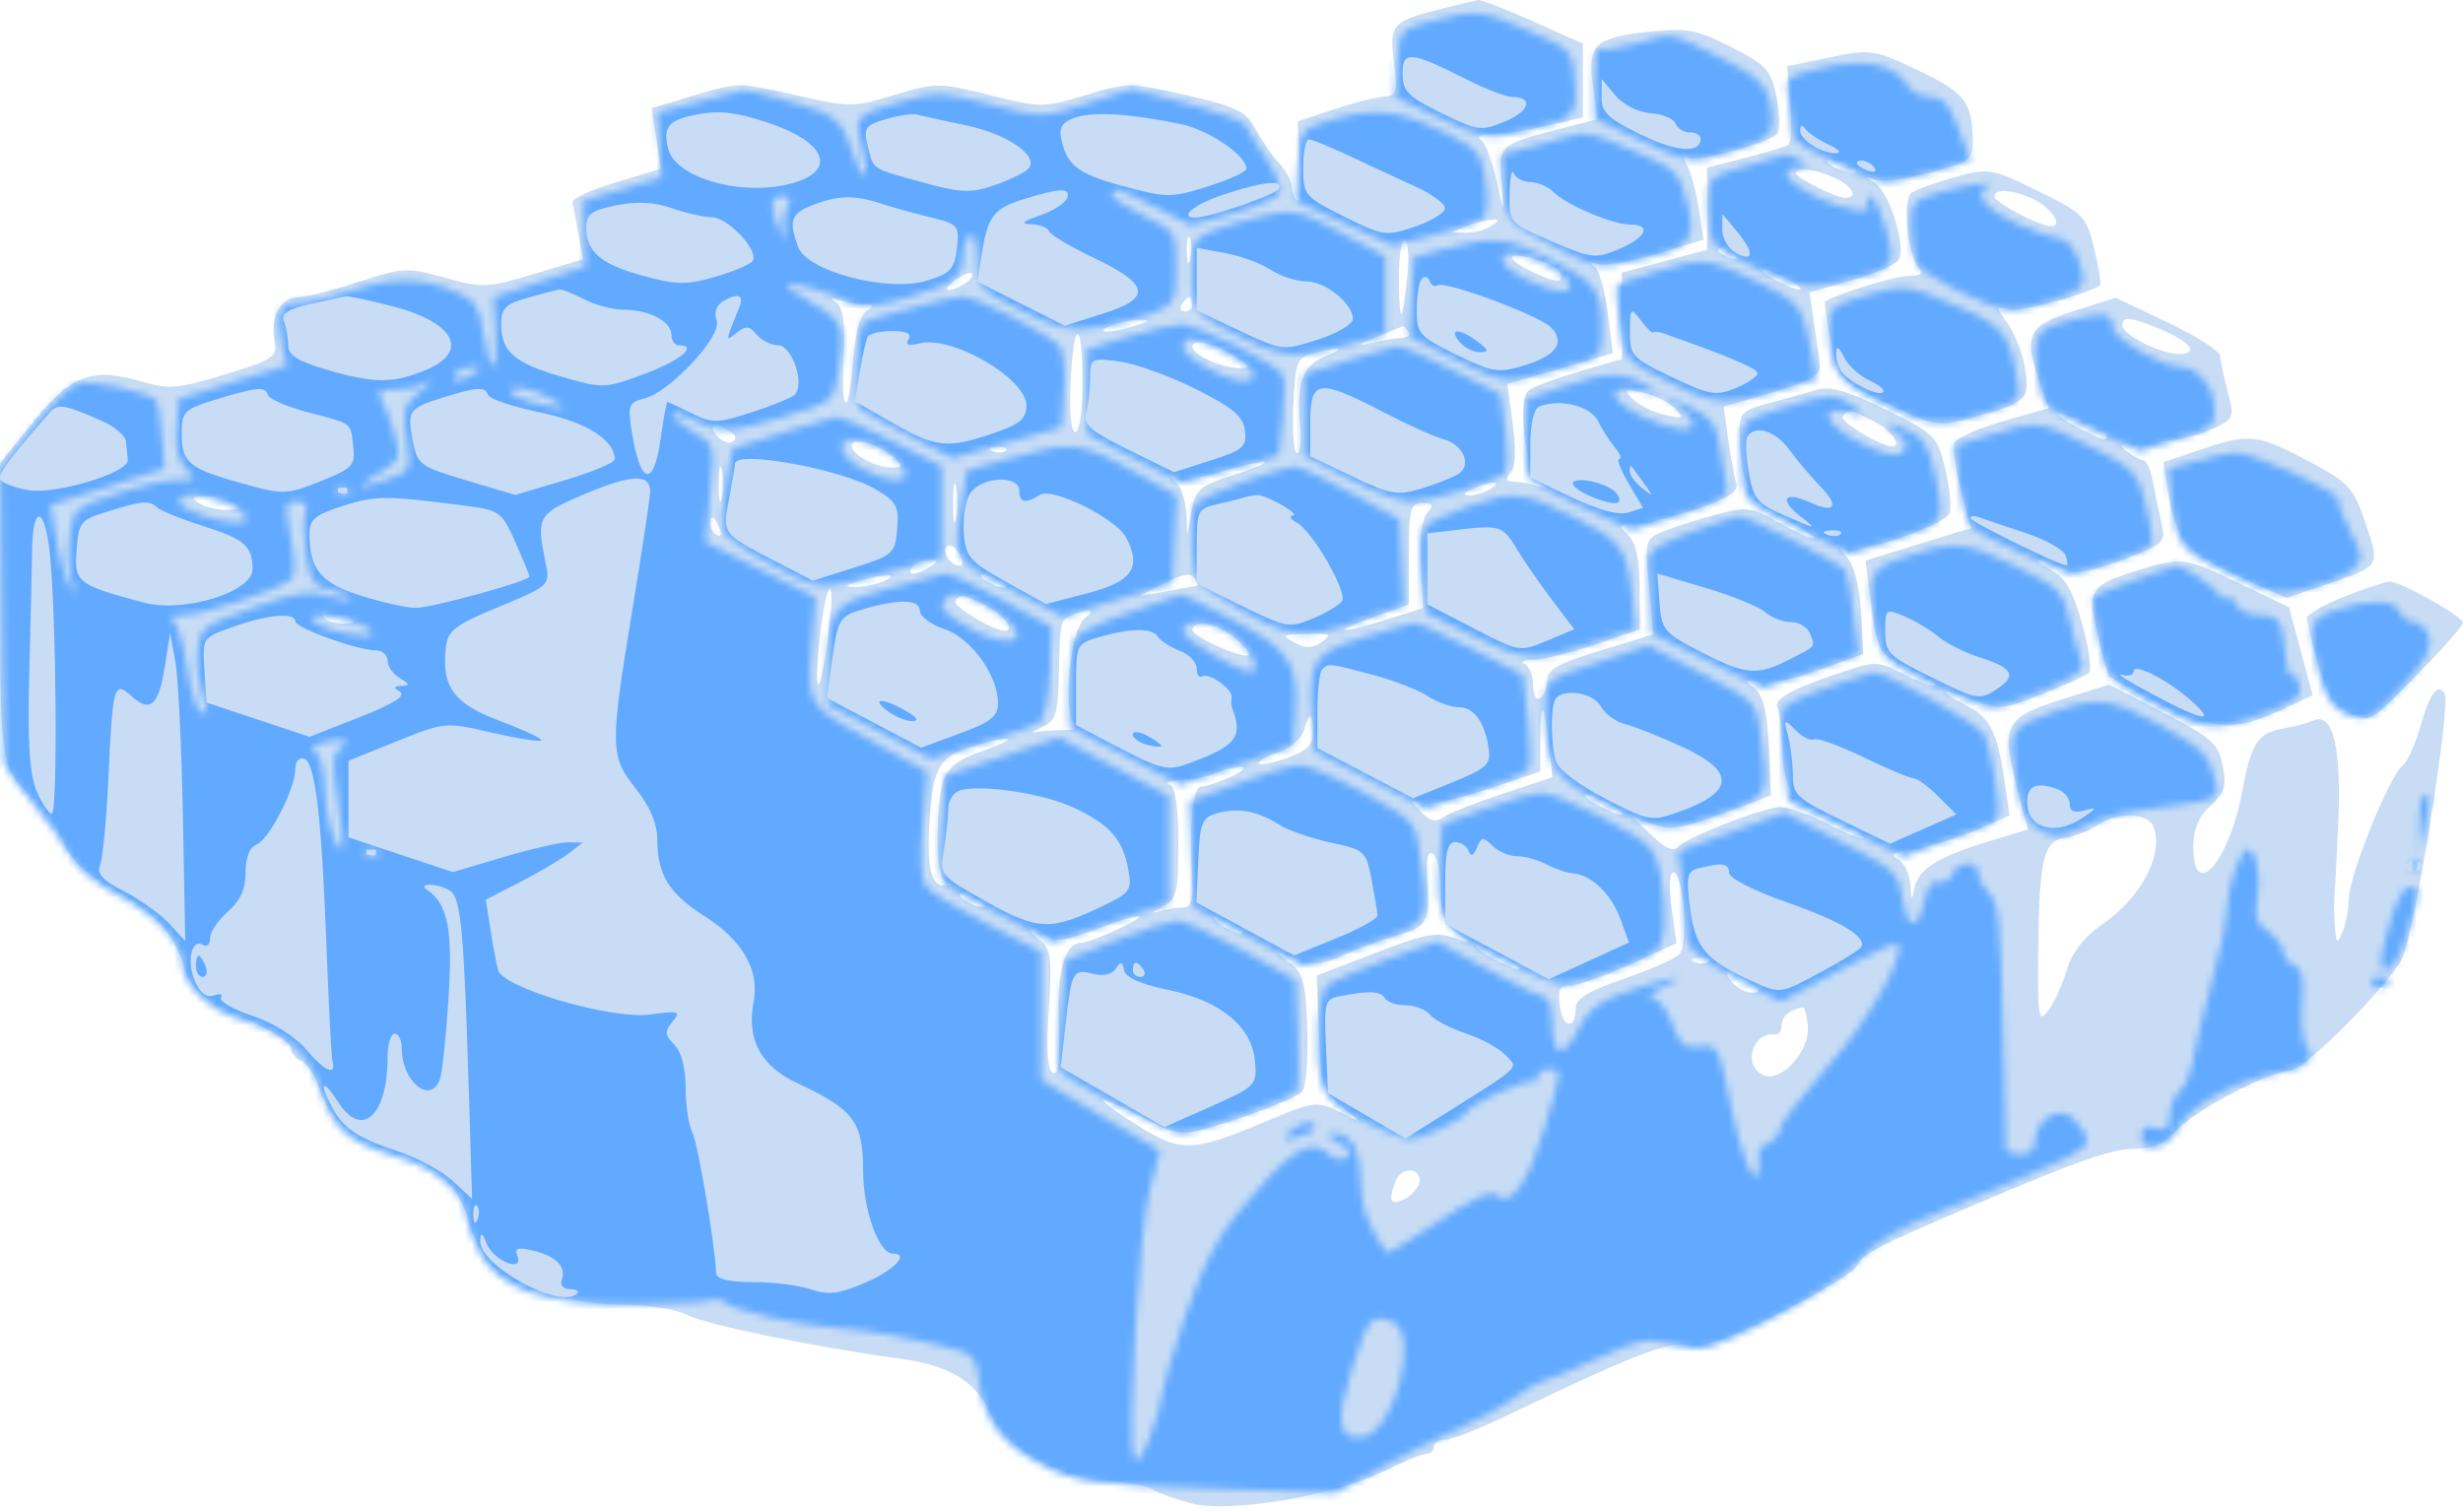
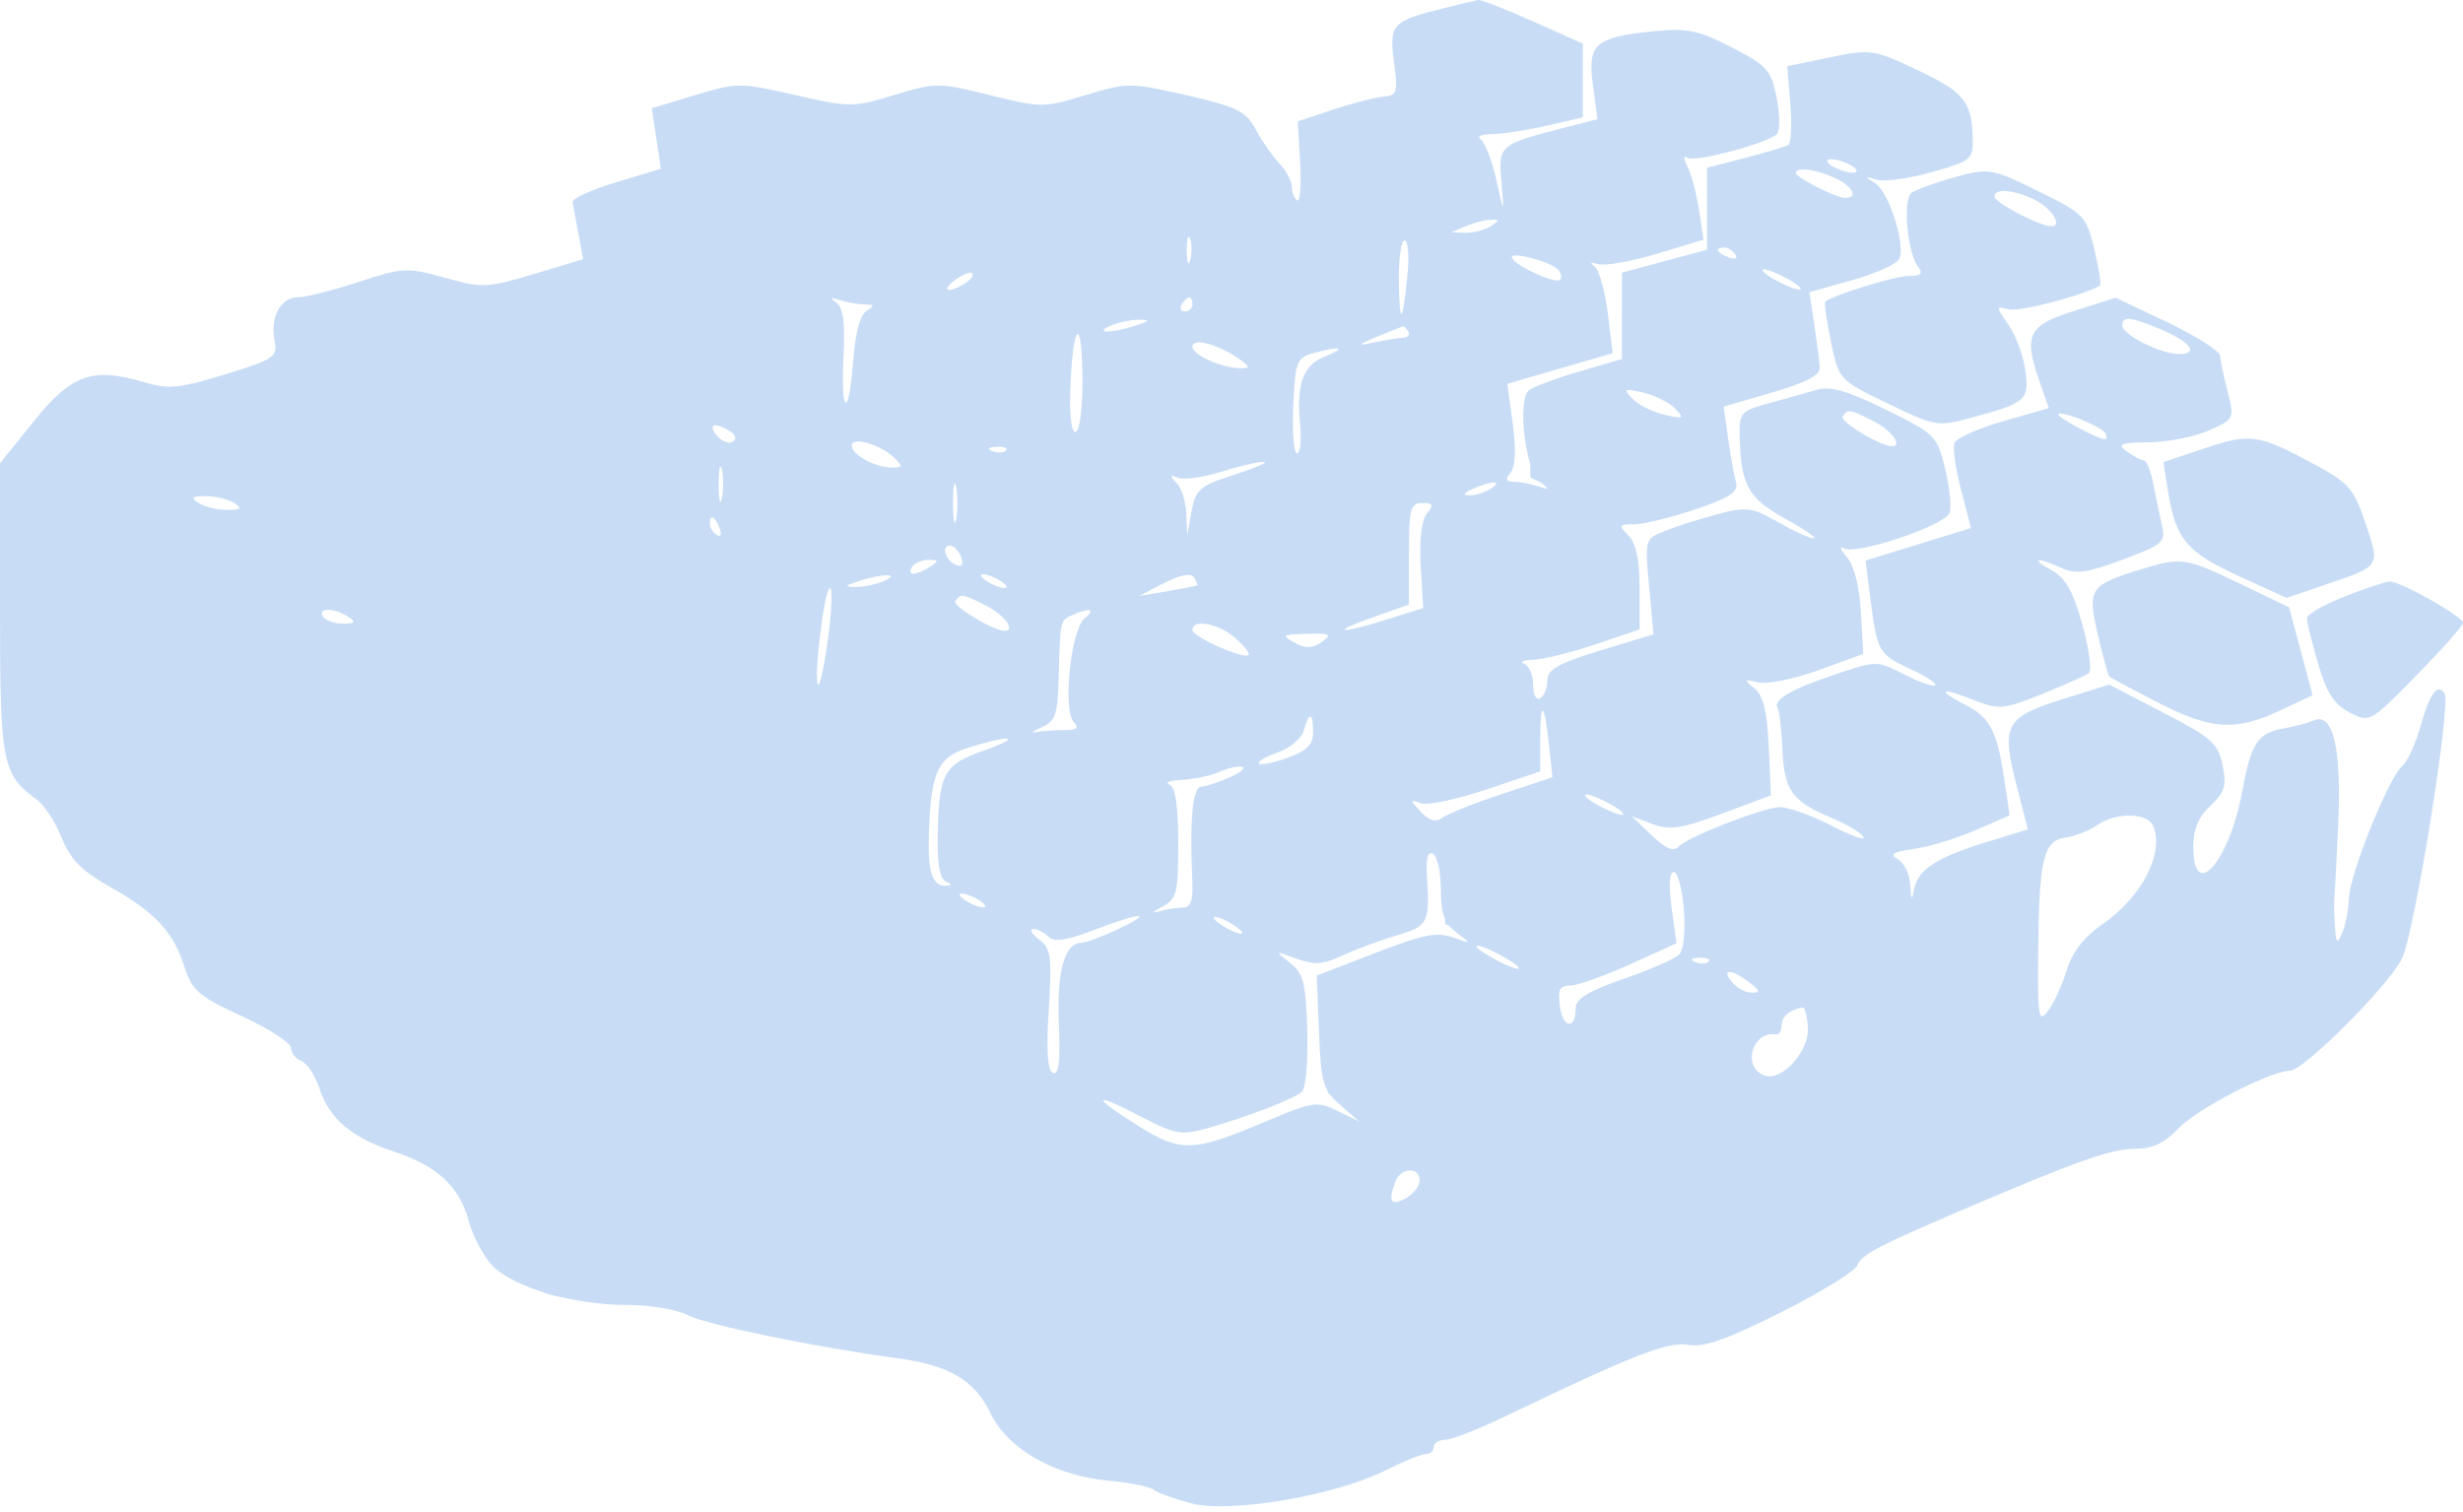
<svg xmlns="http://www.w3.org/2000/svg" width="347" height="213" viewBox="0 0 347 213" fill="none">
  <path fill-rule="evenodd" clip-rule="evenodd" d="M203 1.252C196.119 2.982 195.688 3.474 196.394 8.798C196.954 13.015 196.816 13.471 194.935 13.613C193.793 13.699 190.603 14.519 187.846 15.434L182.833 17.099L183.167 22.898C183.35 26.088 183.162 28.488 182.75 28.231C182.338 27.975 182 27.117 182 26.324C182 25.531 181.213 24.053 180.25 23.04C179.287 22.026 177.785 19.866 176.912 18.24C175.523 15.656 174.298 15.05 167.171 13.422C159.243 11.611 158.853 11.611 152.934 13.403C147.021 15.193 146.638 15.193 139.44 13.401C132.261 11.613 131.847 11.613 126.007 13.381C120.175 15.147 119.723 15.147 112 13.383C104.263 11.616 103.834 11.617 97.924 13.406L91.828 15.252L92.468 19.516L93.107 23.78L86.804 25.68C83.337 26.725 80.573 27.986 80.662 28.481C80.751 28.977 81.124 30.99 81.49 32.955L82.156 36.526L75.222 38.611C68.66 40.584 67.986 40.612 62.683 39.136C57.348 37.651 56.764 37.679 50.518 39.729C46.91 40.914 43.083 41.883 42.014 41.883C39.564 41.883 38.04 44.642 38.67 47.937C39.125 50.317 38.707 50.606 31.705 52.755C25.304 54.719 23.711 54.877 20.378 53.879C13.054 51.686 10.105 52.717 4.785 59.333L0 65.284V85.861C0 107.701 0.277 109.118 5.243 112.72C6.256 113.455 7.802 115.848 8.679 118.038C9.893 121.073 11.503 122.714 15.456 124.945C21.862 128.56 24.399 131.276 25.979 136.208C27.064 139.593 27.997 140.397 34.102 143.208C37.896 144.954 41 146.96 41 147.664C41 148.369 41.653 149.196 42.452 149.503C43.25 149.809 44.388 151.529 44.981 153.324C46.414 157.668 49.46 160.268 55.44 162.252C61.666 164.318 64.734 167.181 66.081 172.183C66.663 174.344 68.179 177.153 69.45 178.424C72.474 181.448 80.873 183.883 88.277 183.883C91.53 183.883 95.386 184.523 96.846 185.305C99.308 186.625 115.022 189.861 126.388 191.39C133.741 192.378 137.311 194.486 139.57 199.174C142 204.214 148.592 207.957 156.278 208.659C159.15 208.921 161.95 209.485 162.5 209.912C163.05 210.338 165.424 211.202 167.775 211.831C173.181 213.276 188.053 210.778 195.092 207.243C197.676 205.945 200.288 204.883 200.895 204.883C201.503 204.883 202 204.433 202 203.883C202 203.333 202.725 202.883 203.611 202.883C204.496 202.883 208.434 201.335 212.361 199.443C229.89 190.996 235.128 188.959 237.895 189.512C239.961 189.925 243.276 188.759 250.878 184.944C256.493 182.127 261.35 179.135 261.671 178.297C262.258 176.767 264.528 175.585 277.5 170.052C292.784 163.534 297.485 161.883 300.771 161.883C303.237 161.883 304.941 161.092 306.849 159.061C309.44 156.304 319.888 150.883 322.612 150.883C324.528 150.883 336.352 139.071 338.379 135.132C340.128 131.734 345.362 99.277 344.409 97.736C343.444 96.174 342.307 97.715 341.013 102.338C340.319 104.817 339.161 107.334 338.44 107.933C336.55 109.502 331.013 123.237 330.93 126.563C330.891 128.114 330.473 130.283 330 131.383C329.251 133.126 329.116 132.997 328.952 130.383C328.848 128.733 328.809 127.068 328.865 126.683C328.921 126.298 329.171 121.573 329.421 116.183C329.914 105.536 328.702 100.338 326.001 101.513C325.175 101.872 323.277 102.376 321.782 102.633C318.074 103.271 317.16 104.647 315.897 111.496C314.06 121.457 309 127.208 309 119.335C309 116.868 309.736 115.105 311.417 113.547C313.436 111.676 313.719 110.737 313.136 107.845C312.515 104.764 311.597 103.948 304.794 100.427L297.151 96.47L291.325 98.289C282.199 101.138 281.814 101.876 284.352 111.661L285.705 116.874L280.102 118.587C272.92 120.784 270.223 122.5 269.696 125.209C269.344 127.014 269.249 126.925 269.136 124.683C269.061 123.198 268.274 121.576 267.387 121.08C266.146 120.385 266.667 120.051 269.637 119.632C271.762 119.333 275.666 118.145 278.313 116.994L283.125 114.9L282.426 110.142C281.392 103.101 280.413 101.148 277.043 99.405C272.772 97.197 273.255 96.751 277.931 98.588C281.648 100.048 282.176 100.006 287.681 97.808C290.881 96.529 293.859 95.192 294.297 94.836C294.735 94.481 294.316 91.392 293.365 87.973C292.073 83.326 290.988 81.404 289.068 80.36C285.963 78.671 286.914 78.431 290.406 80.022C292.458 80.957 294.008 80.75 299.041 78.868C304.751 76.732 305.133 76.395 304.58 73.979C304.254 72.551 303.706 69.92 303.362 68.133C303.019 66.346 302.433 64.883 302.06 64.883C301.687 64.883 300.613 64.32 299.673 63.633C298.215 62.567 298.666 62.376 302.732 62.333C305.354 62.305 309.149 61.557 311.164 60.669C314.778 59.079 314.815 59.004 313.853 55.22C313.316 53.11 312.83 50.82 312.772 50.132C312.714 49.444 309.383 47.322 305.37 45.417L298.072 41.954L292.286 43.781C285.74 45.848 285.069 47.152 287.27 53.541L288.638 57.512L282.23 59.347C278.706 60.356 275.61 61.737 275.349 62.415C275.089 63.093 275.508 66.069 276.281 69.028L277.686 74.407L270.256 76.696L262.826 78.986L263.486 84.184C264.455 91.83 264.668 92.214 269.075 94.243C271.297 95.265 272.907 96.309 272.654 96.562C272.401 96.815 270.443 96.13 268.304 95.038C264.421 93.057 264.403 93.057 258.457 95.06C252.215 97.163 249.73 98.637 250.453 99.807C250.69 100.19 250.991 102.842 251.121 105.701C251.383 111.434 252.489 112.936 258.218 115.33C260.223 116.167 262.164 117.34 262.533 117.936C262.901 118.532 260.794 117.777 257.851 116.258C254.908 114.739 251.6 113.606 250.5 113.739C247.541 114.097 237.655 118.012 236.5 119.283C235.789 120.065 234.69 119.607 232.697 117.7L229.895 115.017L232.806 116.116C235.234 117.032 236.861 116.788 242.608 114.647L249.5 112.079L249.194 105.231C248.972 100.276 248.419 98.003 247.194 97.008C245.656 95.76 245.707 95.682 247.748 96.164C248.984 96.456 252.809 95.673 256.248 94.424L262.5 92.152L262.174 86.268C261.97 82.594 261.218 79.661 260.174 78.461C259.253 77.404 259.073 76.875 259.774 77.285C261.454 78.269 273.993 74.065 274.674 72.289C274.966 71.529 274.685 68.738 274.049 66.087C272.929 61.418 272.67 61.159 265.697 57.726C260.35 55.094 257.858 54.372 256 54.916C254.625 55.318 251.587 56.169 249.25 56.805C245.192 57.911 245.005 58.131 245.1 61.673C245.28 68.401 246.316 70.24 251.538 73.11C254.267 74.609 256.05 75.841 255.5 75.848C254.95 75.854 252.692 74.825 250.481 73.56C246.83 71.472 246.053 71.371 241.981 72.452C239.517 73.106 236.199 74.159 234.609 74.791C231.725 75.938 231.72 75.957 232.335 82.662L232.951 89.383L225.476 91.658C219.567 93.455 218 94.334 218 95.849C218 96.903 217.55 98.043 217 98.383C216.436 98.731 216 97.921 216 96.525C216 95.164 215.438 93.823 214.75 93.545C214.063 93.268 214.65 93.005 216.056 92.962C217.462 92.919 221.399 91.942 224.806 90.791L231 88.699V82.863C231 78.89 230.498 76.524 229.429 75.454C228 74.026 228.073 73.883 230.234 73.883C231.542 73.883 235.415 72.936 238.84 71.78C243.642 70.158 244.96 69.299 244.592 68.03C244.329 67.124 243.826 64.339 243.475 61.842L242.835 57.3L249.668 55.31C254.51 53.899 256.467 52.861 256.385 51.747C256.322 50.882 255.967 48.148 255.596 45.672L254.92 41.169L261.018 39.458C264.371 38.517 267.344 37.15 267.624 36.42C268.437 34.302 266.105 27.055 264.22 25.841C262.653 24.83 262.666 24.785 264.375 25.324C265.406 25.65 268.894 25.174 272.125 24.268C277.712 22.7 277.997 22.467 277.93 19.501C277.813 14.318 276.738 12.992 270.113 9.859C263.954 6.946 263.576 6.892 257.774 8.09L251.789 9.327L252.23 14.647C252.473 17.574 252.343 20.171 251.942 20.419C251.541 20.667 248.802 21.491 245.856 22.251L240.5 23.632V29.41V35.189L234.5 36.802L228.5 38.415L228.504 44.501L228.507 50.586L222.504 52.349C219.202 53.319 216.004 54.511 215.397 54.998C213.752 56.319 214.87 66.093 216.857 67.768C218.359 69.033 218.343 69.098 216.668 68.518C215.661 68.169 214.143 67.883 213.296 67.883C212.155 67.883 212.032 67.55 212.821 66.599C213.506 65.773 213.615 63.314 213.124 59.701L212.362 54.086L219.789 51.928L227.216 49.77L226.507 44.076C226.116 40.945 225.28 38.003 224.648 37.539C223.913 36.998 224.095 36.884 225.154 37.22C226.063 37.51 229.778 36.855 233.408 35.766L240.008 33.786L239.367 29.585C239.014 27.274 238.293 24.541 237.763 23.512C237.14 22.301 237.144 21.854 237.777 22.245C238.834 22.898 248.97 20.206 250.332 18.91C250.79 18.475 250.781 16.178 250.312 13.807C249.535 9.882 248.967 9.242 243.979 6.672C239.327 4.276 237.692 3.931 233.145 4.387C224.71 5.234 223.646 6.154 224.412 11.934L225.057 16.791L220.778 17.896C210.913 20.446 211.068 20.305 211.576 26.26C211.908 30.155 211.867 30.106 210.823 25.383C210.215 22.633 209.219 20.052 208.609 19.648C207.994 19.241 208.691 18.907 210.174 18.898C211.644 18.89 215.132 18.356 217.924 17.711L223 16.54V11.345V6.151L215.991 3.017C212.136 1.293 208.649 -0.064 208.241 0.002C207.834 0.067 205.475 0.63 203 1.252ZM261.517 23.91C261.784 24.343 261.095 24.459 259.986 24.169C258.876 23.879 257.75 23.288 257.483 22.856C257.216 22.423 257.905 22.307 259.014 22.597C260.124 22.887 261.25 23.478 261.517 23.91ZM258.453 25.044C261.018 26.212 261.899 27.883 259.95 27.883C258.66 27.883 253 25.012 253 24.357C253 23.501 255.857 23.861 258.453 25.044ZM274.498 25.231C272.297 25.865 269.977 26.721 269.343 27.133C268.023 27.992 268.69 35.649 270.257 37.633C270.988 38.558 270.637 38.883 268.906 38.883C267.022 38.883 258.555 41.477 257.163 42.481C256.977 42.615 257.33 45.156 257.947 48.127C259.068 53.529 259.07 53.53 265.951 56.86C272.616 60.084 272.988 60.148 277.667 58.882C285.504 56.763 285.945 56.375 285.335 52.132C285.039 50.07 283.964 47.193 282.947 45.739C281.138 43.154 281.14 43.107 283.023 43.599C284.511 43.988 293.795 41.547 295.863 40.223C296.062 40.095 295.7 37.801 295.058 35.125C293.942 30.471 293.608 30.119 287.426 27.071C280.343 23.578 280.276 23.568 274.498 25.231ZM286.398 28.018C288.907 29.162 290.741 31.883 289.003 31.883C287.376 31.883 281 28.548 281 27.698C281 26.542 283.48 26.689 286.398 28.018ZM210 31.883C209.175 32.416 207.6 32.828 206.5 32.797L204.5 32.742L206.5 31.883C207.6 31.41 209.175 30.999 210 30.969C211.333 30.92 211.333 31.021 210 31.883ZM167.693 36.614C167.439 37.587 167.215 37.033 167.195 35.383C167.175 33.733 167.382 32.937 167.656 33.614C167.93 34.291 167.947 35.641 167.693 36.614ZM198.294 38.633C197.608 45.718 197.167 46.081 197.079 39.633C197.036 36.471 197.395 33.883 197.877 33.883C198.36 33.883 198.547 36.02 198.294 38.633ZM244.493 35.872C244.843 36.438 244.442 36.606 243.552 36.265C241.82 35.6 241.503 34.883 242.941 34.883C243.459 34.883 244.157 35.328 244.493 35.872ZM219.433 37.937C219.947 38.439 220.101 39.115 219.776 39.44C219.132 40.084 213 37.196 213 36.249C213 35.436 218.296 36.825 219.433 37.937ZM135.971 39.922C133.617 41.411 132.424 41.025 134.557 39.465C135.624 38.685 136.71 38.259 136.969 38.519C137.229 38.779 136.78 39.41 135.971 39.922ZM252 39.383C253.375 40.169 254.05 40.812 253.5 40.812C252.95 40.812 251.375 40.169 250 39.383C248.625 38.597 247.95 37.954 248.5 37.954C249.05 37.954 250.625 38.597 252 39.383ZM121.832 42.898C123.215 42.911 123.256 43.068 122.07 43.819C121.18 44.382 120.473 47.022 120.199 50.804C119.603 59.052 118.414 58.568 118.841 50.251C119.084 45.523 118.797 43.338 117.841 42.654C116.849 41.944 116.977 41.849 118.332 42.289C119.339 42.616 120.914 42.89 121.832 42.898ZM168 42.883C168 43.433 167.523 43.883 166.941 43.883C166.359 43.883 166.16 43.433 166.5 42.883C166.84 42.333 167.316 41.883 167.559 41.883C167.802 41.883 168 42.333 168 42.883ZM160 45.883C156.581 46.978 153.952 46.978 156.5 45.883C157.6 45.41 159.4 45.037 160.5 45.053C162.108 45.077 162.01 45.239 160 45.883ZM304.309 46.368C308.589 48.156 309.916 49.883 307.009 49.883C304.391 49.883 299 47.173 299 45.857C299 44.521 300.154 44.632 304.309 46.368ZM198.397 46.716C198.68 47.175 198.369 47.568 197.706 47.591C197.043 47.613 195.15 47.917 193.5 48.267C190.535 48.894 191.086 48.59 197.691 45.959C197.796 45.917 198.114 46.258 198.397 46.716ZM152.5 53.883C152.5 57.881 152.071 60.884 151.5 60.885C150.897 60.887 150.632 58.109 150.832 53.885C151.263 44.805 152.5 44.803 152.5 53.883ZM174.473 50.518C176.126 51.662 176.177 51.883 174.788 51.883C172.134 51.883 168 50.03 168 48.84C168 47.562 171.52 48.474 174.473 50.518ZM186.718 50.194C183.572 51.435 182.615 54.047 183.17 59.873C183.381 62.079 183.183 63.883 182.731 63.883C182.279 63.883 182.042 60.864 182.204 57.175C182.477 50.983 182.692 50.413 185 49.774C188.823 48.716 189.836 48.963 186.718 50.194ZM236 57.573C237.349 58.975 237.199 59.062 234.5 58.441C232.85 58.062 230.825 57.05 230 56.193C228.651 54.791 228.801 54.704 231.5 55.325C233.15 55.704 235.175 56.716 236 57.573ZM264.05 59.409C266.539 60.696 268.103 62.883 266.534 62.883C264.962 62.883 259.176 59.407 259.602 58.718C260.298 57.591 260.637 57.644 264.05 59.409ZM296.561 60.981C296.867 61.477 296.844 61.883 296.509 61.883C295.597 61.883 290 58.896 290 58.409C290 57.687 295.972 60.029 296.561 60.981ZM102.857 60.773C103.681 61.296 103.824 61.874 103.22 62.247C102.674 62.585 101.671 62.191 100.991 61.372C99.641 59.746 100.7 59.407 102.857 60.773ZM310.641 63.156L304.783 65.122L305.436 69.21C306.514 75.952 308.033 77.784 315.313 81.126L322.126 84.254L327.46 82.441C335.474 79.717 335.33 79.932 333.295 73.796C331.707 69.007 330.924 68.07 326.5 65.664C318.225 61.163 317.105 60.986 310.641 63.156ZM125.964 64.49C127.244 65.707 127.204 65.883 125.649 65.883C123.291 65.883 120 64.075 120 62.78C120 61.472 123.995 62.617 125.964 64.49ZM141.729 63.487C141.397 63.819 140.534 63.855 139.813 63.566C139.015 63.247 139.252 63.01 140.417 62.962C141.471 62.919 142.061 63.155 141.729 63.487ZM101.707 70.121C101.468 71.365 101.263 70.583 101.252 68.383C101.241 66.183 101.437 65.165 101.687 66.121C101.937 67.077 101.946 68.877 101.707 70.121ZM174 66.853C169.026 68.45 168.441 68.942 167.882 72.001L167.263 75.383L167.132 72.333C167.059 70.656 166.438 68.716 165.75 68.024C164.749 67.015 164.798 66.878 166 67.334C166.825 67.647 169.525 67.268 172 66.492C174.475 65.716 177.175 65.082 178 65.084C178.825 65.087 177.025 65.883 174 66.853ZM134.706 73.133C134.467 74.371 134.272 73.358 134.272 70.883C134.272 68.408 134.467 67.395 134.706 68.633C134.944 69.871 134.944 71.895 134.706 73.133ZM210 68.883C209.175 69.416 207.825 69.828 207 69.797C206.011 69.761 206.181 69.45 207.5 68.883C210.249 67.702 211.828 67.702 210 68.883ZM33 70.883C34.187 71.65 33.979 71.852 32 71.852C30.625 71.852 28.825 71.416 28 70.883C26.813 70.116 27.021 69.914 29 69.914C30.375 69.914 32.175 70.35 33 70.883ZM201.032 72.345C200.283 73.247 199.949 76.079 200.159 79.743L200.5 85.68L195.412 87.281C188.611 89.422 187.204 89.186 193.5 86.96L198.5 85.192V78.037C198.5 71.711 198.717 70.882 200.372 70.882C201.902 70.883 202.023 71.151 201.032 72.345ZM101.382 74.435C101.723 75.325 101.555 75.726 100.989 75.376C100.445 75.04 100 74.342 100 73.824C100 72.386 100.717 72.703 101.382 74.435ZM135.394 78.467C135.767 79.44 135.544 79.898 134.813 79.654C133.318 79.156 132.495 76.883 133.81 76.883C134.347 76.883 135.059 77.596 135.394 78.467ZM131 79.883C129.042 81.149 127.718 81.149 128.5 79.883C128.84 79.333 129.879 78.89 130.809 78.898C132.266 78.912 132.293 79.048 131 79.883ZM301.218 80.354C294.388 82.487 294.061 83.015 295.567 89.494C296.281 92.568 297.009 95.206 297.183 95.358C297.357 95.509 300.398 97.129 303.94 98.958C311.468 102.845 314.926 103.078 321.215 100.122L325.812 97.961L324.156 91.765L322.5 85.568L315.528 82.226C307.789 78.515 307.308 78.452 301.218 80.354ZM168.696 82.471C168.588 82.552 166.7 82.924 164.5 83.299L160.5 83.98L164 82.161C166.193 81.02 167.76 80.711 168.196 81.333C168.578 81.879 168.803 82.391 168.696 82.471ZM124.5 81.883C123.4 82.356 121.6 82.729 120.5 82.713C118.892 82.689 118.99 82.527 121 81.883C124.419 80.788 127.048 80.788 124.5 81.883ZM141 81.883C141.825 82.416 142.05 82.852 141.5 82.852C140.95 82.852 139.825 82.416 139 81.883C138.175 81.35 137.95 80.914 138.5 80.914C139.05 80.914 140.175 81.35 141 81.883ZM330.25 84.082C327.363 85.22 325 86.584 325 87.113C325 87.642 325.709 90.513 326.575 93.492C327.772 97.61 328.837 99.264 331.015 100.391C333.868 101.866 333.909 101.843 340.44 95.182C344.048 91.503 347 88.168 347 87.773C347 86.852 338.112 81.862 336.624 81.948C336.006 81.984 333.137 82.944 330.25 84.082ZM116.663 89.906C116.14 93.768 115.512 96.729 115.268 96.484C114.576 95.792 116.147 82.883 116.923 82.883C117.303 82.883 117.186 86.043 116.663 89.906ZM139.05 85.409C141.539 86.696 143.103 88.883 141.534 88.883C139.962 88.883 134.176 85.407 134.602 84.718C135.298 83.591 135.637 83.644 139.05 85.409ZM49 86.883C50.219 87.671 50.09 87.855 48.309 87.868C47.104 87.876 45.84 87.433 45.5 86.883C44.713 85.61 47.03 85.61 49 86.883ZM152.806 87.133C150.851 88.683 149.675 100.158 151.304 101.787C152.099 102.582 151.681 102.883 149.782 102.883C148.342 102.883 146.564 103.019 145.832 103.186C145.099 103.352 145.512 103.04 146.75 102.492C148.681 101.638 149.021 100.674 149.15 95.69C149.364 87.387 149.351 87.45 151 86.703C153.498 85.572 154.48 85.805 152.806 87.133ZM174.007 89.889C175.28 90.993 176.136 92.072 175.91 92.288C175.226 92.943 168 89.735 168 88.776C168 87.165 171.646 87.841 174.007 89.889ZM186.213 90.469C185.082 91.296 183.949 91.391 182.764 90.757C180.38 89.481 180.482 89.394 184.452 89.31C187.419 89.247 187.664 89.408 186.213 90.469ZM218.224 104.955L218.714 109.527L211.607 111.884C207.698 113.181 203.915 114.685 203.2 115.226C202.29 115.916 201.39 115.669 200.2 114.405C198.602 112.707 198.602 112.634 200.198 113.19C201.132 113.515 205.295 112.638 209.448 111.241L217 108.702V104.126C217 98.477 217.571 98.864 218.224 104.955ZM185 103.182C185 104.911 184.114 105.802 181.425 106.774C179.459 107.485 177.636 107.852 177.374 107.59C177.112 107.329 178.31 106.622 180.037 106.02C181.763 105.418 183.414 104.016 183.705 102.904C184.408 100.216 185 100.343 185 103.182ZM138.527 105.788C132.905 107.766 132.259 108.998 132.1 118.05C132.035 121.728 132.439 123.893 133.25 124.221C134.151 124.584 134.168 124.747 133.309 124.804C131.368 124.933 130.691 122.901 130.869 117.487C131.157 108.726 132.109 106.687 136.552 105.314C142.606 103.442 144.145 103.811 138.527 105.788ZM173.5 109.419C171.85 110.175 169.938 110.813 169.25 110.838C168.022 110.882 167.581 115.505 167.98 124.133C168.106 126.871 167.75 127.883 166.658 127.883C165.836 127.883 164.339 128.122 163.332 128.414C162.233 128.733 162.4 128.471 163.75 127.761C165.788 126.689 166 125.848 166 118.814C166 113.538 165.599 110.888 164.75 110.545C164.063 110.268 164.85 109.974 166.5 109.892C168.15 109.81 170.4 109.356 171.5 108.883C174.845 107.445 176.715 107.947 173.5 109.419ZM227 113.383C228.375 114.169 229.05 114.812 228.5 114.812C227.95 114.812 226.375 114.169 225 113.383C223.625 112.597 222.95 111.954 223.5 111.954C224.05 111.954 225.625 112.597 227 113.383ZM303.392 116.462C304.895 120.378 301.712 126.425 296.101 130.313C293.572 132.065 291.921 134.202 291.177 136.685C290.562 138.74 289.384 141.313 288.561 142.402C287.2 144.202 287.072 143.469 287.15 134.383C287.265 121.051 287.869 118.474 290.978 118.034C292.334 117.843 294.344 117.055 295.444 116.284C298.138 114.397 302.638 114.498 303.392 116.462ZM203 125.385C203 128.768 203.514 130.153 205.25 131.449C207.182 132.892 207.217 133.021 205.5 132.361C202.461 131.195 201.12 131.432 193 134.572L185.5 137.471L185.824 145.427C186.116 152.603 186.41 153.612 188.824 155.715L191.5 158.046L188.452 156.544C185.588 155.131 184.99 155.216 178.498 157.955C167.9 162.426 166.373 162.464 160 158.419C153.487 154.285 154.009 153.823 161.04 157.499C165.417 159.788 166.51 159.984 169.772 159.071C175.686 157.415 182.415 154.826 183.456 153.807C183.981 153.293 184.305 149.387 184.176 145.127C183.973 138.471 183.628 137.14 181.72 135.653C179.531 133.946 179.543 133.938 182.626 135.075C185.159 136.009 186.394 135.928 189.126 134.65C190.982 133.782 194.412 132.508 196.75 131.819C201.22 130.502 201.444 130.067 201.042 123.514C200.882 120.912 201.164 119.866 201.902 120.323C202.506 120.696 203 122.974 203 125.385ZM237.23 128.133C237.471 131.123 237.19 133.861 236.577 134.493C235.985 135.104 232.462 136.65 228.75 137.928C223.862 139.612 222 140.737 222 142.009C222 145.088 220.241 144.98 219.785 141.873C219.433 139.473 219.711 138.883 221.195 138.883C222.212 138.883 226.002 137.542 229.618 135.902L236.193 132.921L235.503 127.902C235.072 124.77 235.187 122.883 235.81 122.883C236.358 122.883 236.997 125.246 237.23 128.133ZM138 126.883C138.825 127.416 139.05 127.852 138.5 127.852C137.95 127.852 136.825 127.416 136 126.883C135.175 126.35 134.95 125.914 135.5 125.914C136.05 125.914 137.175 126.35 138 126.883ZM157.5 130.938C155.3 131.979 152.953 132.842 152.285 132.857C149.965 132.907 148.847 137.032 149.174 144.335C149.404 149.485 149.166 151.505 148.365 151.196C147.582 150.893 147.393 148.124 147.758 142.285C148.226 134.778 148.071 133.649 146.393 132.38C145.352 131.592 144.972 130.932 145.55 130.915C146.128 130.897 147.097 131.38 147.705 131.988C148.512 132.795 150.253 132.539 154.155 131.04C160.831 128.476 162.832 128.415 157.5 130.938ZM175 131.453C175 131.728 174.1 131.472 173 130.883C171.9 130.294 171 129.588 171 129.313C171 129.038 171.9 129.294 173 129.883C174.1 130.472 175 131.178 175 131.453ZM214 136.434C214 136.709 212.65 136.236 211 135.383C209.35 134.53 208 133.607 208 133.332C208 133.057 209.35 133.53 211 134.383C212.65 135.236 214 136.159 214 136.434ZM240.729 135.487C240.397 135.819 239.534 135.855 238.813 135.566C238.015 135.247 238.252 135.01 239.417 134.962C240.471 134.919 241.061 135.155 240.729 135.487ZM246.441 138.415C247.995 139.59 248.069 139.883 246.814 139.883C245.951 139.883 244.685 139.208 244 138.383C242.416 136.475 243.902 136.494 246.441 138.415ZM254.7 144.758C254.935 148.131 250.994 152.478 248.551 151.541C245.379 150.324 246.877 145.232 250.25 145.765C250.663 145.83 251 145.246 251 144.466C251 143.248 252.209 142.24 254 141.964C254.275 141.922 254.59 143.179 254.7 144.758ZM200 166.348C200 167.153 199.1 168.294 198 168.883C195.922 169.995 195.52 169.297 196.607 166.465C197.371 164.474 200 164.383 200 166.348Z" fill="#C8DDF5" />
  <mask id="path-2-inside-1_968_135" fill="white">
    <path fill-rule="evenodd" clip-rule="evenodd" d="M201.682 2.987C197.208 4.15 197.18 4.185 196.876 8.933L196.57 13.71L203.015 16.726C209.078 19.563 209.748 19.671 214.321 18.555C221.942 16.695 222.255 16.399 221.86 11.433C221.514 7.083 221.432 6.993 215.346 4.342C208.511 1.364 208.088 1.322 201.682 2.987ZM230.482 6.135C227.897 6.844 225.535 7.177 225.232 6.874C224.93 6.571 224.682 8.668 224.682 11.533V16.742L230.932 19.699C238.22 23.147 238.289 23.153 244.744 21.042C248.625 19.773 249.679 18.97 249.668 17.292C249.638 12.598 248.457 11.102 242.456 8.157C234.846 4.422 236.009 4.619 230.482 6.135ZM255.322 9.886C251.568 10.88 251.478 11.008 252.061 14.532C252.39 16.526 252.665 18.658 252.671 19.27C252.683 20.454 263.44 25.657 265.876 25.657C266.669 25.657 269.625 24.972 272.444 24.135L277.57 22.613L275.91 18.135C274.623 14.662 273.749 13.657 272.016 13.657C270.787 13.657 269.422 13.048 268.982 12.303C266.939 8.844 262.335 8.029 255.322 9.886ZM98.394 14.373L92.606 15.891L92.894 20.457L93.182 25.022L87.682 26.657L82.182 28.293L82.34 32.924L82.497 37.555L76.001 39.717L69.504 41.879L69.843 46.769C70.272 52.96 69.03 53.163 68.114 47.052C67.51 43.023 66.996 42.268 64.008 41.02C59.35 39.073 55.074 39.073 49.397 41.018C46.765 41.919 43.54 42.657 42.23 42.657C39.387 42.657 38.765 44.066 39.725 48.335L40.439 51.513L32.81 53.861L25.182 56.209L24.881 60.31C24.677 63.082 25.105 64.937 26.202 66.034C27.699 67.531 27.601 67.657 24.932 67.657C21.777 67.657 12.934 70.351 10.932 71.921C9.433 73.097 9.247 82.274 10.707 82.999C11.271 83.278 11.158 83.393 10.457 83.253C9.746 83.111 8.727 80.383 8.155 77.088L7.128 71.176L15.155 68.613L23.182 66.05L22.828 61.604C22.633 59.158 22.307 56.881 22.104 56.544C21.377 55.341 12.855 53.467 10.913 54.084C9.824 54.429 6.939 57.287 4.501 60.434L0.067 66.157L0.276 86.157C0.391 97.157 0.529 106.692 0.583 107.346C0.638 108 2.37 110.528 4.432 112.963C6.495 115.399 8.934 118.776 9.853 120.467C10.851 122.306 13.527 124.558 16.504 126.067C21.799 128.75 25.682 132.807 25.682 135.657C25.682 138.535 29.318 142.23 33.364 143.463C40.45 145.622 43.338 148.106 45.168 153.615C47.065 159.328 49.002 160.969 56.456 163.183C61.439 164.662 65.682 168.376 65.682 171.258C65.682 171.99 66.429 174.155 67.341 176.068C70.005 181.654 76.515 183.913 89.547 183.775C95.301 183.714 100.231 183.441 100.503 183.169C100.775 182.897 101.489 183.051 102.09 183.511C103.665 184.716 111.373 186.529 117.182 187.061C123.017 187.594 127.566 188.371 133.313 189.813C137.162 190.78 137.482 191.128 137.99 194.917C138.723 200.383 141.309 203.668 147.2 206.617C151.681 208.861 153.698 209.133 170.148 209.716L188.182 210.354L194.682 206.737C198.257 204.748 203.207 202.259 205.682 201.207C208.157 200.155 211.614 198.251 213.365 196.976C215.116 195.7 216.88 194.657 217.286 194.657C217.691 194.657 221.079 193.248 224.815 191.526C231.006 188.673 231.986 188.491 235.872 189.477C239.921 190.505 240.592 190.331 249.159 186.035C254.41 183.401 259.645 179.919 261.682 177.704C264.231 174.932 267.628 172.936 274.182 170.359C279.132 168.412 285.768 165.626 288.929 164.167C294.08 161.788 294.565 161.308 293.613 159.529C293.029 158.437 291.9 157.294 291.104 156.989C289.198 156.257 286.682 158.414 286.682 160.779C286.682 161.99 285.972 162.657 284.682 162.657C283.582 162.657 282.654 162.32 282.62 161.907C282.586 161.494 282.4 154.182 282.206 145.657C281.821 128.762 281.643 127.218 279.872 125.447C279.217 124.792 278.682 123.672 278.682 122.957C278.682 121.127 275.743 121.333 275.022 123.214C274.693 124.071 273.837 124.547 273.12 124.272C272.3 123.957 271.577 124.859 271.172 126.703C270.19 131.172 268.793 131.203 268.084 126.77C267.478 122.982 267.059 122.588 259.418 118.642L251.39 114.496L243.914 117.222L236.438 119.949L237.051 125.053C237.389 127.86 237.672 131.057 237.682 132.157C237.694 133.594 239.556 135.143 244.292 137.657L250.885 141.157L258.892 136.849C263.296 134.48 267.08 132.722 267.301 132.943C268.672 134.314 263.312 143.781 257.443 150.354C253.724 154.518 250.682 158.492 250.682 159.184C250.682 159.877 250.003 160.704 249.173 161.022C248.343 161.341 247.721 161.951 247.791 162.379C247.861 162.807 247.866 163.809 247.8 164.607C247.508 168.191 245.31 163.229 243.756 155.478C242.146 147.443 241.998 147.168 239.472 147.467C237.267 147.729 236.652 147.216 235.568 144.217C234.86 142.259 233.583 140.62 232.731 140.576C231.879 140.531 232.532 139.876 234.182 139.121C238.45 137.167 236.139 137.4 229.682 139.575C225.192 141.087 223.845 142.093 222.347 145.049C220.187 149.31 218.682 148.92 218.682 144.098C218.682 142.205 218.294 140.657 217.82 140.657C217.347 140.657 213.686 138.858 209.686 136.659L202.413 132.661L195.332 135.215C191.438 136.62 187.674 138.249 186.967 138.836C186.151 139.513 185.682 142.384 185.682 146.707C185.682 154.317 186.508 155.471 194.546 159.095C198.546 160.899 198.814 160.901 202.682 159.157C204.882 158.165 206.682 157.04 206.682 156.657C206.682 155.809 214.832 152.056 215.912 152.407C216.335 152.545 216.682 152.207 216.682 151.657C216.682 151.107 217.357 150.657 218.182 150.657C220.081 150.657 220.087 150.575 217.578 159.049C215.326 166.656 212.715 170.29 210.846 168.421C210.068 167.643 207.76 168.68 202.66 172.102C198.754 174.723 195.45 176.707 195.318 176.512C192.588 172.491 191.682 169.968 191.682 166.392C191.682 161.869 190.363 159.632 187.732 159.692C186.727 159.715 187.021 160.193 188.567 161.05C190.24 161.977 190.587 162.598 189.73 163.127C189.058 163.543 188.007 163.382 187.395 162.77C184.667 160.042 181.765 161.877 174.182 171.121C171.434 174.471 169.165 178.987 166.932 185.55C165.144 190.803 163.682 195.774 163.682 196.596C163.682 197.418 162.922 200.08 161.993 202.511C160.846 205.517 160.125 206.422 159.743 205.337C158.754 202.524 160.494 173.353 161.992 167.657L163.438 162.157L158.31 159.112C155.49 157.437 151.722 155.187 149.938 154.112L146.695 152.157L146.688 143.136L146.682 134.115L139.207 130.269C135.096 128.153 131.206 125.788 130.563 125.013C129.767 124.054 129.594 121.227 130.021 116.17L130.65 108.737L123.916 105.036C113.587 99.359 113.766 99.617 114.374 91.327L114.899 84.157L107.16 80.268L99.421 76.379L100.062 69.478C100.702 62.589 100.698 62.573 97.699 60.867C93.815 58.656 93.756 57.127 97.632 59.131C101.443 61.102 102.617 61.059 110.694 58.653C117.213 56.712 117.441 56.534 118.041 52.903C119.162 46.118 118.873 45.275 114.587 42.827C112.344 41.546 110.699 40.306 110.933 40.073C111.424 39.582 117.347 41.335 119.953 42.743C121.163 43.397 123.54 43.18 127.453 42.058C134.361 40.077 135.682 39.12 135.682 36.094C135.682 34.818 136.132 33.497 136.682 33.157C137.286 32.784 137.682 34.142 137.682 36.584C137.682 40.535 137.824 40.7 143.833 43.733C149.116 46.4 150.634 46.742 154.583 46.153C157.113 45.775 160.645 44.857 162.432 44.113C165.493 42.838 165.682 42.464 165.682 37.695C165.682 32.684 165.635 32.608 161.182 30.445C158.707 29.242 156.682 27.898 156.682 27.458C156.682 26.254 157.307 26.433 162.76 29.196L167.771 31.736L173.818 30.039C177.144 29.105 180.075 27.796 180.331 27.129C180.587 26.461 179.679 24.267 178.312 22.253C176.945 20.239 175.682 18.163 175.504 17.639C175.327 17.115 171.638 15.759 167.307 14.625L159.433 12.564L153.158 14.591C146.942 16.599 146.817 16.601 139.533 14.725C132.559 12.929 131.887 12.917 126.433 14.495C120.299 16.269 120.184 16.434 121.612 21.414C122.124 23.197 122.195 24.657 121.77 24.657C121.346 24.657 120.475 22.911 119.836 20.777C119.015 18.036 117.866 16.582 115.928 15.828C112.863 14.637 105.456 12.617 104.682 12.762C104.407 12.813 101.577 13.538 98.394 14.373ZM187.182 17.011C183.266 18.187 183.176 18.318 182.886 23.265L182.589 28.318L189.395 31.455L196.202 34.593L202.192 33.044C205.486 32.193 208.576 31.116 209.057 30.652C209.538 30.187 209.639 27.859 209.282 25.477C208.67 21.395 208.305 20.988 202.907 18.379C196.759 15.406 193.48 15.121 187.182 17.011ZM221.182 19.182C220.632 19.384 218.246 20.047 215.879 20.656L211.577 21.762L211.879 26.46C212.18 31.128 212.222 31.178 218.571 34.535C224.746 37.8 225.134 37.874 230.187 36.743C238.183 34.954 239.051 34.007 237.68 28.562C236.605 24.294 236.195 23.89 230.362 21.349C224.296 18.706 223.189 18.445 221.182 19.182ZM245.932 23.418C240.695 24.943 240.682 24.956 240.697 29.052C240.706 31.31 241.043 33.676 241.447 34.31C241.851 34.944 244.882 36.668 248.182 38.141C253.671 40.591 254.608 40.725 259.182 39.713C266.909 38.005 267.22 37.649 265.708 32.251C265.001 29.724 264.004 27.657 263.493 27.657C262.982 27.657 262.842 28.107 263.182 28.657C264.234 30.359 259.804 29.76 255.642 27.637C251.488 25.517 250.465 23.668 253.432 23.642C254.928 23.629 254.964 23.485 253.682 22.657C252.857 22.124 251.957 21.733 251.682 21.789C251.407 21.844 248.819 22.578 245.932 23.418ZM273.182 27.122C269.47 28.287 269.19 28.632 269.287 31.919C269.345 33.867 269.669 36.179 270.006 37.058C270.666 38.778 280.459 43.657 283.252 43.657C286.196 43.657 292.872 41.327 293.327 40.14C294.023 38.326 291.868 33.657 290.334 33.657C289.565 33.657 286.902 32.757 284.416 31.658C279.833 29.63 277.813 27.186 279.988 26.301C282.541 25.262 276.964 25.935 273.182 27.122ZM111.016 28.907C110.585 29.595 110.326 31.057 110.441 32.157L110.649 34.157L109.736 32.157C108.351 29.124 108.516 27.657 110.241 27.657C111.24 27.657 111.518 28.106 111.016 28.907ZM174.72 31.257C171.716 32.064 168.899 33.272 168.46 33.941C168.02 34.61 167.778 37.148 167.921 39.582C168.164 43.706 168.488 44.173 172.682 46.431C180.008 50.377 182.034 50.675 188.917 48.818L195.182 47.127V41.642V36.157L189.182 32.935C182.374 29.279 182.167 29.255 174.72 31.257ZM203.682 35.049L199.182 36.244L198.885 41.849L198.588 47.454L204.795 50.556C212.031 54.171 211.905 54.159 219.697 51.993C225.652 50.337 225.682 50.31 225.682 46.575C225.682 40.878 224.918 39.805 218.585 36.608C212.252 33.411 210.525 33.231 203.682 35.049ZM218.566 37.727C220.853 39.122 221.621 40.118 220.934 40.805C219.788 41.951 211.682 38.3 211.682 36.637C211.682 35.014 214.97 35.535 218.566 37.727ZM233.182 38.323C230.432 39.162 228.023 40.002 227.829 40.189C227.635 40.376 227.792 42.824 228.178 45.628C228.868 50.642 228.978 50.778 234.752 53.692C241.525 57.111 242.898 57.231 250.371 55.059L255.868 53.461L255.222 49.809C254.045 43.162 253.539 42.505 247.337 39.57C240.352 36.266 240.017 36.236 233.182 38.323ZM262.932 41.595C258.094 43.01 257.683 43.368 257.696 46.144C257.723 52.129 258.753 53.664 264.784 56.708C271.488 60.093 273.52 60.272 280.03 58.054C284.701 56.462 284.729 56.426 284.076 52.804C282.909 46.329 282.13 45.616 271.682 41.453C268.649 40.245 267.481 40.264 262.932 41.595ZM128.182 43.454C124.882 44.336 121.979 45.208 121.731 45.392C120.659 46.186 120.132 56.783 121.125 57.572C121.706 58.034 124.882 59.793 128.182 61.482L134.182 64.553L141.85 62.385L149.519 60.217L149.917 55.187C150.135 52.421 149.862 49.558 149.308 48.825C148.055 47.168 137.197 41.622 135.461 41.754C134.757 41.807 131.482 42.572 128.182 43.454ZM291.755 45.093C286.686 46.38 286.231 47.164 287.117 53.075C287.742 57.242 287.963 57.46 294.603 60.482L301.444 63.596L306.813 61.869C311.827 60.256 312.167 59.944 311.953 57.151C311.723 54.144 309.458 51.657 306.951 51.657C304.497 51.657 297.682 47.642 297.682 46.196C297.682 44.059 296.612 43.86 291.755 45.093ZM158.682 47.504L153.182 49.228V55.193V61.157L159.84 64.618L166.499 68.079L173.34 66.116L180.182 64.152L180.714 58.86C181.006 55.95 181.006 53.213 180.714 52.778C179.616 51.144 168.472 45.659 166.37 45.718C165.167 45.752 161.707 46.555 158.682 47.504ZM172.722 49.677C176.711 51.713 177.93 53.657 175.216 53.657C172.701 53.657 166.682 50.352 166.682 48.972C166.682 47.155 168.104 47.321 172.722 49.677ZM189.932 50.786L183.682 52.729L183.69 58.443L183.699 64.157L189.94 67.435C193.373 69.238 197.339 70.701 198.754 70.685C201.488 70.655 210.638 67.879 211.986 66.67C212.428 66.274 212.479 63.608 212.1 60.747L211.409 55.545L204.571 52.101C200.809 50.207 197.383 48.699 196.957 48.751C196.531 48.802 193.37 49.718 189.932 50.786ZM66.682 52.657C64.724 53.923 63.4 53.923 64.182 52.657C64.522 52.107 65.561 51.664 66.491 51.672C67.948 51.686 67.975 51.822 66.682 52.657ZM220.182 54.487L215.182 56.157L214.922 61.157C214.779 63.907 215.004 66.667 215.422 67.291C215.84 67.914 219.289 69.83 223.087 71.548L229.992 74.672L236.809 72.477C242.661 70.592 243.567 69.99 243.212 68.219C242.984 67.085 242.541 64.55 242.228 62.587C241.763 59.671 240.973 58.702 237.92 57.304L234.182 55.592L236.667 57.556C239.997 60.188 238.513 61.352 233.907 59.722C227.214 57.352 225.046 53.918 230.932 55.01L234.182 55.612L231.682 54.17C228.522 52.347 226.417 52.405 220.182 54.487ZM58.919 55.443C56.947 56.961 56.737 57.777 57.286 61.783C57.902 66.281 57.846 66.404 54.65 67.518C50.025 69.131 49.715 68.935 53.366 66.708C56.427 64.842 56.51 64.618 55.512 60.962C54.941 58.869 54.073 56.663 53.582 56.059C52.972 55.309 53.67 54.933 55.788 54.873C57.493 54.825 59.141 54.531 59.451 54.221C59.762 53.911 60.278 53.667 60.599 53.679C60.919 53.691 60.164 54.485 58.919 55.443ZM77.682 56.23C80.166 57.723 80.16 57.728 76.682 57.089C72.686 56.355 70.214 54.638 73.232 54.692C74.305 54.712 76.307 55.404 77.682 56.23ZM250.682 57.632C244.818 59.518 245.089 59.021 245.503 67.165C245.672 70.482 246.088 70.874 253.137 74.362L260.591 78.051L265.887 76.353C274.076 73.728 274.053 73.759 272.738 67.429C271.846 63.13 271.056 61.693 269.093 60.799C265.678 59.243 264.903 59.364 267.241 61.09C268.664 62.14 268.887 62.822 268.075 63.646C267.258 64.477 265.755 64.181 262.325 62.514C257.122 59.986 255.831 56.986 260.432 58.115C263.07 58.762 263.101 58.727 261.182 57.255C258.717 55.364 257.607 55.404 250.682 57.632ZM110.182 60.994L103.182 63.23L102.302 68.383C101.817 71.216 101.664 74.167 101.96 74.939C102.257 75.712 105.435 77.866 109.022 79.726C116.197 83.446 114.242 83.461 128.932 79.573L132.682 78.58V72.131V65.682L125.707 62.17C121.871 60.238 118.383 58.68 117.957 58.707C117.531 58.735 114.032 59.764 110.182 60.994ZM280.301 61.295L275.42 62.794L276.016 67.831C276.344 70.602 277.077 73.428 277.644 74.112C278.212 74.795 281.645 76.616 285.274 78.158L291.871 80.963L297.243 79.269C300.197 78.338 302.829 77.228 303.092 76.803C303.355 76.378 303.01 73.835 302.326 71.152C301.148 66.536 300.736 66.098 294.632 62.972C287.374 59.256 287.061 59.219 280.301 61.295ZM125.932 64.39C129.607 67.701 126.838 68.823 121.632 66.131C117.717 64.107 117.57 61.163 121.432 62.127C122.944 62.504 124.969 63.523 125.932 64.39ZM142.182 64.606L136.182 66.319L135.305 72.076C134.274 78.849 134.387 79.01 143.442 83.657L149.702 86.87L157.442 84.486L165.182 82.101L165.478 75.954L165.774 69.806L159.382 66.232C152.294 62.268 150.851 62.132 142.182 64.606ZM309.317 64.988L305.452 66.066L306.032 70.967C306.755 77.068 307.183 77.573 314.664 81.148C320.405 83.892 321.009 83.985 325.464 82.802C328.059 82.114 330.845 80.895 331.655 80.095C332.951 78.814 332.891 78.198 331.155 74.953C330.07 72.925 329.3 70.887 329.444 70.425C329.771 69.375 317.095 63.611 314.839 63.783C313.928 63.853 311.443 64.395 309.317 64.988ZM175.182 67.886C171.882 69.025 168.84 70.452 168.422 71.057C168.004 71.662 167.779 74.378 167.922 77.092C168.177 81.926 168.295 82.094 173.682 85.288C181.518 89.934 183.718 90.217 191.277 87.548L197.767 85.257L197.475 79.225L197.182 73.193L190.28 69.425C186.484 67.353 182.884 65.693 182.28 65.736C181.676 65.779 178.482 66.747 175.182 67.886ZM49.411 69.261C49.079 69.593 48.216 69.629 47.495 69.34C46.697 69.021 46.934 68.784 48.099 68.736C49.153 68.693 49.743 68.929 49.411 69.261ZM31.533 70.755C34.65 71.842 35.844 73.662 33.432 73.651C30.516 73.638 24.678 71.472 25.215 70.603C25.979 69.368 27.67 69.408 31.533 70.755ZM206.475 71.485C203.886 72.404 201.32 73.608 200.772 74.16C200.201 74.735 200.022 77.552 200.353 80.757L200.93 86.35L207.325 89.504C214.857 93.218 216.346 93.315 224.36 90.609L230.425 88.56L229.922 83.859C229.208 77.196 228.456 76.2 221.531 72.74C214.562 69.257 213.09 69.134 206.475 71.485ZM43.039 72.169C42.72 73.001 42.757 75.67 43.121 78.101C43.705 81.993 44.145 82.6 46.805 83.184C48.466 83.549 49.591 84.082 49.305 84.368C49.018 84.654 47.524 84.454 45.983 83.923C43.77 83.161 41.608 83.521 35.682 85.639C28.605 88.169 28.164 88.504 27.863 91.57C27.687 93.357 28.013 96.167 28.587 97.813C29.384 100.1 29.341 100.71 28.406 100.399C27.733 100.175 26.808 97.333 26.352 94.084C25.895 90.834 24.995 87.841 24.352 87.432C23.674 87.001 24.323 86.681 25.894 86.672C28.695 86.657 39.494 83.041 41.076 81.59C41.6 81.109 41.556 78.678 40.97 75.713C40.061 71.12 40.137 70.657 41.795 70.657C43.012 70.657 43.426 71.16 43.039 72.169ZM238.182 74.971C233.881 76.544 232.206 77.66 232.265 78.911C232.311 79.871 232.424 82.592 232.515 84.957L232.682 89.257L240.574 93.105L248.467 96.953L255.163 94.589L261.858 92.225L261.17 86.691C260.792 83.647 260.269 80.808 260.008 80.382C259.435 79.447 246.055 72.632 244.957 72.716C244.531 72.749 241.482 73.763 238.182 74.971ZM268.432 78.428C263.26 80.148 262.991 80.841 264.333 88.965C264.914 92.477 265.494 93.041 271.797 96.215C275.556 98.108 279.53 99.657 280.629 99.657C281.727 99.657 285.162 98.535 288.263 97.164C292.846 95.137 293.764 94.341 293.169 92.914C292.767 91.947 292.025 89.332 291.521 87.102C290.681 83.392 290.053 82.776 284.124 79.852C276.913 76.296 275.285 76.149 268.432 78.428ZM300.772 81.724C297.796 82.78 295.169 83.836 294.934 84.071C294.699 84.306 295.023 86.981 295.652 90.015C296.739 95.249 297.071 95.686 302.152 98.553C309.946 102.952 311.875 103.203 318.589 100.692C323.397 98.894 324.363 98.155 323.954 96.589C323.679 95.539 323.168 94.856 322.818 95.071C322.468 95.286 322.066 93.882 321.924 91.951C321.588 87.379 321.066 86.657 318.092 86.657C316.732 86.657 315.361 85.985 315.046 85.163C314.73 84.341 314.07 83.917 313.577 84.222C313.085 84.526 312.682 84.395 312.682 83.932C312.682 83.174 307.375 79.551 306.528 79.73C306.338 79.77 303.747 80.667 300.772 81.724ZM124.994 82.983C117.02 85.306 116.719 85.714 116.696 94.225L116.682 99.293L123.932 103.107L131.182 106.921L138.182 104.791C142.032 103.619 145.743 102.297 146.428 101.852C147.155 101.381 147.779 98.405 147.928 94.702L148.182 88.359L141.182 84.523C137.332 82.414 133.732 80.733 133.182 80.789C132.632 80.844 128.947 81.831 124.994 82.983ZM138.554 85.091C140.08 85.88 141.908 87.224 142.617 88.079C144.866 90.789 141.221 91.088 136.727 88.562C132.676 86.285 132.104 85.568 133.349 84.324C134.34 83.333 135.479 83.501 138.554 85.091ZM159.259 86.246C155.451 87.541 151.97 89.175 151.524 89.879C151.078 90.582 150.706 93.694 150.697 96.796L150.682 102.434L158.517 106.51L166.352 110.587L174.267 107.817L182.182 105.046L182.479 100.541C182.945 93.467 181.694 91.574 173.797 87.407C169.888 85.345 166.576 83.71 166.436 83.775C166.296 83.839 163.066 84.951 159.259 86.246ZM328.932 86.004C325.326 87.187 325.061 88.304 326.77 95.094C327.518 98.063 328.61 99.759 330.259 100.51C333.32 101.905 334.338 101.392 339.015 96.097C341.837 92.903 342.677 91.217 342.198 89.707C341.84 88.58 340.888 87.657 340.083 87.657C339.278 87.657 338.36 86.982 338.044 86.157C337.392 84.459 333.826 84.399 328.932 86.004ZM52.096 88.751C52.916 89.632 52.224 89.772 49.268 89.324C47.116 88.997 44.866 88.205 44.268 87.563C43.448 86.682 44.14 86.542 47.096 86.99C49.248 87.317 51.498 88.109 52.096 88.751ZM174.047 89.73C176.301 91.502 177.685 94.657 176.209 94.657C174.447 94.657 166.682 90.011 166.682 88.958C166.682 86.953 171.107 87.417 174.047 89.73ZM191.929 89.85C184.937 92.067 184.343 93.01 184.87 101.074L185.182 105.858L193.022 109.896L200.862 113.935L207.829 111.608C211.661 110.328 215.044 108.88 215.347 108.39C215.65 107.9 215.6 104.715 215.236 101.312L214.573 95.126L207.318 91.392C203.328 89.338 199.64 87.704 199.123 87.763C198.605 87.821 195.368 88.76 191.929 89.85ZM224.932 93.389C217.965 95.729 217.682 95.947 217.693 98.99C217.724 107.983 218.47 109.298 225.699 113.097C233.61 117.254 235.019 117.371 242.829 114.523C249.229 112.189 249.257 112.131 248.063 103.42C247.453 98.973 247.326 98.842 239.813 94.929L232.182 90.954L224.932 93.389ZM257.721 96.741C254.718 97.807 251.876 99.063 251.406 99.533C250.937 100.002 250.87 103.199 251.259 106.636L251.966 112.886L260.123 116.799L268.28 120.713L273.231 118.773C275.954 117.706 279.011 116.566 280.025 116.241C281.634 115.724 281.778 114.98 281.16 110.403C280.77 107.518 280.073 104.436 279.61 103.554C278.824 102.056 265.499 94.569 263.906 94.73C263.508 94.77 260.725 95.675 257.721 96.741ZM289.24 100.311C283.078 102.531 282.896 102.855 283.996 109.683C284.784 114.578 285.447 115.994 287.438 117.037C289.536 118.136 290.427 118.062 293.422 116.535C295.357 115.548 299.02 114.477 301.561 114.155C313.03 112.701 312.755 112.813 312.065 109.86C311.239 106.323 310.273 105.404 303.527 101.734C297.36 98.378 295.2 98.163 289.24 100.311ZM47.855 105.55C46.868 106.16 46.813 107.744 47.609 112.687C48.172 116.181 48.431 119.241 48.185 119.487C47.333 120.339 45.682 114.51 45.682 110.651C45.682 108.519 45.124 106.43 44.442 106.009C43.602 105.49 44.006 105.039 45.692 104.613C48.55 103.89 49.721 104.397 47.855 105.55ZM141.182 106.618L133.182 109.317L132.682 116.574C132.388 120.845 132.593 124.158 133.182 124.625C133.732 125.061 137.352 127.067 141.226 129.082L148.269 132.746L156.476 129.983L164.682 127.221L164.668 119.689L164.654 112.157L156.918 108.038L149.182 103.919L141.182 106.618ZM174.392 110.41L167.603 112.921L167.892 120.372L168.182 127.824L175.935 131.976L183.687 136.129L192.185 133.243C201.636 130.034 201.428 130.377 200.048 120.314C199.428 115.785 199.267 115.61 192.096 111.674C188.07 109.465 183.968 107.711 182.979 107.778C181.991 107.844 178.127 109.028 174.392 110.41ZM209.182 113.966L203.182 116.157L202.863 120.634C202.234 129.476 202.968 130.775 210.942 134.929C214.924 137.003 219.098 138.691 220.218 138.679C221.338 138.667 224.938 137.62 228.218 136.353C233.769 134.209 234.202 133.811 234.473 130.603C234.633 128.708 234.396 125.357 233.947 123.157C233.197 119.488 232.553 118.85 226.156 115.439C222.32 113.394 218.282 111.733 217.182 111.748C216.082 111.763 212.482 112.762 209.182 113.966ZM341.349 112.324C340.982 112.69 340.734 114.603 340.797 116.574L340.912 120.157L341.692 116.157C342.511 111.955 342.445 111.227 341.349 112.324ZM53.411 120.261C53.079 120.593 52.216 120.629 51.495 120.34C50.697 120.021 50.934 119.784 52.099 119.736C53.153 119.693 53.743 119.929 53.411 120.261ZM314.78 122.806C314.176 124.538 313.671 127.126 313.658 128.556C313.646 129.987 312.689 134.532 311.532 138.657C310.375 142.782 309.213 147.604 308.95 149.372C308.687 151.14 307.844 153.108 307.077 153.744C306.31 154.381 305.682 155.93 305.682 157.186C305.682 158.977 305.251 159.357 303.682 158.947C302.291 158.583 301.682 158.916 301.682 160.04C301.682 162.733 305.447 161.92 306.887 158.916C308.334 155.896 314.981 152.221 320.927 151.155C325.067 150.412 326.345 149.194 324.905 147.363C324.383 146.7 324.132 144.01 324.346 141.386C324.641 137.774 324.365 136.473 323.209 136.029C322.369 135.707 321.682 134.842 321.682 134.107C321.682 133.372 320.72 132.097 319.545 131.274C317.893 130.117 317.54 129.116 317.99 126.866C318.631 123.66 317.894 119.657 316.663 119.657C316.231 119.657 315.384 121.074 314.78 122.806ZM339.761 122.24C339.809 123.405 340.046 123.642 340.365 122.845C340.654 122.123 340.618 121.26 340.286 120.928C339.954 120.596 339.718 121.186 339.761 122.24ZM336.454 130.824C335.166 135.633 335.129 136.657 336.248 136.657C337.018 136.657 338.27 134.415 339.143 131.475C341.014 125.177 341.02 124.99 339.35 124.99C338.571 124.99 337.368 127.413 336.454 130.824ZM157.182 132.513L150.182 135.244L149.515 142.68C149.148 146.769 149.037 150.423 149.269 150.798C150.066 152.088 164.588 159.657 166.264 159.657C168.511 159.657 182.002 154.755 182.661 153.699C182.947 153.24 183.037 149.538 182.86 145.472L182.539 138.08L174.979 133.868C170.821 131.552 166.691 129.685 165.801 129.72C164.91 129.754 161.032 131.012 157.182 132.513ZM334.192 138.673C334.538 139.232 335.239 139.431 335.751 139.114C337.138 138.257 336.88 137.657 335.123 137.657C334.266 137.657 333.847 138.114 334.192 138.673ZM182.079 159.157C180.038 160.702 180.989 160.984 184.116 159.759C185.231 159.322 185.611 158.731 185.013 158.362C184.443 158.009 183.123 158.367 182.079 159.157ZM196.1 186.264C200.098 187.798 196.486 201.83 191.928 202.477C188.488 202.966 188.114 200.199 190.584 192.53C192.813 185.609 193.212 185.156 196.1 186.264Z" />
  </mask>
-   <path fill-rule="evenodd" clip-rule="evenodd" d="M201.682 2.987C197.208 4.15 197.18 4.185 196.876 8.933L196.57 13.71L203.015 16.726C209.078 19.563 209.748 19.671 214.321 18.555C221.942 16.695 222.255 16.399 221.86 11.433C221.514 7.083 221.432 6.993 215.346 4.342C208.511 1.364 208.088 1.322 201.682 2.987ZM230.482 6.135C227.897 6.844 225.535 7.177 225.232 6.874C224.93 6.571 224.682 8.668 224.682 11.533V16.742L230.932 19.699C238.22 23.147 238.289 23.153 244.744 21.042C248.625 19.773 249.679 18.97 249.668 17.292C249.638 12.598 248.457 11.102 242.456 8.157C234.846 4.422 236.009 4.619 230.482 6.135ZM255.322 9.886C251.568 10.88 251.478 11.008 252.061 14.532C252.39 16.526 252.665 18.658 252.671 19.27C252.683 20.454 263.44 25.657 265.876 25.657C266.669 25.657 269.625 24.972 272.444 24.135L277.57 22.613L275.91 18.135C274.623 14.662 273.749 13.657 272.016 13.657C270.787 13.657 269.422 13.048 268.982 12.303C266.939 8.844 262.335 8.029 255.322 9.886ZM98.394 14.373L92.606 15.891L92.894 20.457L93.182 25.022L87.682 26.657L82.182 28.293L82.34 32.924L82.497 37.555L76.001 39.717L69.504 41.879L69.843 46.769C70.272 52.96 69.03 53.163 68.114 47.052C67.51 43.023 66.996 42.268 64.008 41.02C59.35 39.073 55.074 39.073 49.397 41.018C46.765 41.919 43.54 42.657 42.23 42.657C39.387 42.657 38.765 44.066 39.725 48.335L40.439 51.513L32.81 53.861L25.182 56.209L24.881 60.31C24.677 63.082 25.105 64.937 26.202 66.034C27.699 67.531 27.601 67.657 24.932 67.657C21.777 67.657 12.934 70.351 10.932 71.921C9.433 73.097 9.247 82.274 10.707 82.999C11.271 83.278 11.158 83.393 10.457 83.253C9.746 83.111 8.727 80.383 8.155 77.088L7.128 71.176L15.155 68.613L23.182 66.05L22.828 61.604C22.633 59.158 22.307 56.881 22.104 56.544C21.377 55.341 12.855 53.467 10.913 54.084C9.824 54.429 6.939 57.287 4.501 60.434L0.067 66.157L0.276 86.157C0.391 97.157 0.529 106.692 0.583 107.346C0.638 108 2.37 110.528 4.432 112.963C6.495 115.399 8.934 118.776 9.853 120.467C10.851 122.306 13.527 124.558 16.504 126.067C21.799 128.75 25.682 132.807 25.682 135.657C25.682 138.535 29.318 142.23 33.364 143.463C40.45 145.622 43.338 148.106 45.168 153.615C47.065 159.328 49.002 160.969 56.456 163.183C61.439 164.662 65.682 168.376 65.682 171.258C65.682 171.99 66.429 174.155 67.341 176.068C70.005 181.654 76.515 183.913 89.547 183.775C95.301 183.714 100.231 183.441 100.503 183.169C100.775 182.897 101.489 183.051 102.09 183.511C103.665 184.716 111.373 186.529 117.182 187.061C123.017 187.594 127.566 188.371 133.313 189.813C137.162 190.78 137.482 191.128 137.99 194.917C138.723 200.383 141.309 203.668 147.2 206.617C151.681 208.861 153.698 209.133 170.148 209.716L188.182 210.354L194.682 206.737C198.257 204.748 203.207 202.259 205.682 201.207C208.157 200.155 211.614 198.251 213.365 196.976C215.116 195.7 216.88 194.657 217.286 194.657C217.691 194.657 221.079 193.248 224.815 191.526C231.006 188.673 231.986 188.491 235.872 189.477C239.921 190.505 240.592 190.331 249.159 186.035C254.41 183.401 259.645 179.919 261.682 177.704C264.231 174.932 267.628 172.936 274.182 170.359C279.132 168.412 285.768 165.626 288.929 164.167C294.08 161.788 294.565 161.308 293.613 159.529C293.029 158.437 291.9 157.294 291.104 156.989C289.198 156.257 286.682 158.414 286.682 160.779C286.682 161.99 285.972 162.657 284.682 162.657C283.582 162.657 282.654 162.32 282.62 161.907C282.586 161.494 282.4 154.182 282.206 145.657C281.821 128.762 281.643 127.218 279.872 125.447C279.217 124.792 278.682 123.672 278.682 122.957C278.682 121.127 275.743 121.333 275.022 123.214C274.693 124.071 273.837 124.547 273.12 124.272C272.3 123.957 271.577 124.859 271.172 126.703C270.19 131.172 268.793 131.203 268.084 126.77C267.478 122.982 267.059 122.588 259.418 118.642L251.39 114.496L243.914 117.222L236.438 119.949L237.051 125.053C237.389 127.86 237.672 131.057 237.682 132.157C237.694 133.594 239.556 135.143 244.292 137.657L250.885 141.157L258.892 136.849C263.296 134.48 267.08 132.722 267.301 132.943C268.672 134.314 263.312 143.781 257.443 150.354C253.724 154.518 250.682 158.492 250.682 159.184C250.682 159.877 250.003 160.704 249.173 161.022C248.343 161.341 247.721 161.951 247.791 162.379C247.861 162.807 247.866 163.809 247.8 164.607C247.508 168.191 245.31 163.229 243.756 155.478C242.146 147.443 241.998 147.168 239.472 147.467C237.267 147.729 236.652 147.216 235.568 144.217C234.86 142.259 233.583 140.62 232.731 140.576C231.879 140.531 232.532 139.876 234.182 139.121C238.45 137.167 236.139 137.4 229.682 139.575C225.192 141.087 223.845 142.093 222.347 145.049C220.187 149.31 218.682 148.92 218.682 144.098C218.682 142.205 218.294 140.657 217.82 140.657C217.347 140.657 213.686 138.858 209.686 136.659L202.413 132.661L195.332 135.215C191.438 136.62 187.674 138.249 186.967 138.836C186.151 139.513 185.682 142.384 185.682 146.707C185.682 154.317 186.508 155.471 194.546 159.095C198.546 160.899 198.814 160.901 202.682 159.157C204.882 158.165 206.682 157.04 206.682 156.657C206.682 155.809 214.832 152.056 215.912 152.407C216.335 152.545 216.682 152.207 216.682 151.657C216.682 151.107 217.357 150.657 218.182 150.657C220.081 150.657 220.087 150.575 217.578 159.049C215.326 166.656 212.715 170.29 210.846 168.421C210.068 167.643 207.76 168.68 202.66 172.102C198.754 174.723 195.45 176.707 195.318 176.512C192.588 172.491 191.682 169.968 191.682 166.392C191.682 161.869 190.363 159.632 187.732 159.692C186.727 159.715 187.021 160.193 188.567 161.05C190.24 161.977 190.587 162.598 189.73 163.127C189.058 163.543 188.007 163.382 187.395 162.77C184.667 160.042 181.765 161.877 174.182 171.121C171.434 174.471 169.165 178.987 166.932 185.55C165.144 190.803 163.682 195.774 163.682 196.596C163.682 197.418 162.922 200.08 161.993 202.511C160.846 205.517 160.125 206.422 159.743 205.337C158.754 202.524 160.494 173.353 161.992 167.657L163.438 162.157L158.31 159.112C155.49 157.437 151.722 155.187 149.938 154.112L146.695 152.157L146.688 143.136L146.682 134.115L139.207 130.269C135.096 128.153 131.206 125.788 130.563 125.013C129.767 124.054 129.594 121.227 130.021 116.17L130.65 108.737L123.916 105.036C113.587 99.359 113.766 99.617 114.374 91.327L114.899 84.157L107.16 80.268L99.421 76.379L100.062 69.478C100.702 62.589 100.698 62.573 97.699 60.867C93.815 58.656 93.756 57.127 97.632 59.131C101.443 61.102 102.617 61.059 110.694 58.653C117.213 56.712 117.441 56.534 118.041 52.903C119.162 46.118 118.873 45.275 114.587 42.827C112.344 41.546 110.699 40.306 110.933 40.073C111.424 39.582 117.347 41.335 119.953 42.743C121.163 43.397 123.54 43.18 127.453 42.058C134.361 40.077 135.682 39.12 135.682 36.094C135.682 34.818 136.132 33.497 136.682 33.157C137.286 32.784 137.682 34.142 137.682 36.584C137.682 40.535 137.824 40.7 143.833 43.733C149.116 46.4 150.634 46.742 154.583 46.153C157.113 45.775 160.645 44.857 162.432 44.113C165.493 42.838 165.682 42.464 165.682 37.695C165.682 32.684 165.635 32.608 161.182 30.445C158.707 29.242 156.682 27.898 156.682 27.458C156.682 26.254 157.307 26.433 162.76 29.196L167.771 31.736L173.818 30.039C177.144 29.105 180.075 27.796 180.331 27.129C180.587 26.461 179.679 24.267 178.312 22.253C176.945 20.239 175.682 18.163 175.504 17.639C175.327 17.115 171.638 15.759 167.307 14.625L159.433 12.564L153.158 14.591C146.942 16.599 146.817 16.601 139.533 14.725C132.559 12.929 131.887 12.917 126.433 14.495C120.299 16.269 120.184 16.434 121.612 21.414C122.124 23.197 122.195 24.657 121.77 24.657C121.346 24.657 120.475 22.911 119.836 20.777C119.015 18.036 117.866 16.582 115.928 15.828C112.863 14.637 105.456 12.617 104.682 12.762C104.407 12.813 101.577 13.538 98.394 14.373ZM187.182 17.011C183.266 18.187 183.176 18.318 182.886 23.265L182.589 28.318L189.395 31.455L196.202 34.593L202.192 33.044C205.486 32.193 208.576 31.116 209.057 30.652C209.538 30.187 209.639 27.859 209.282 25.477C208.67 21.395 208.305 20.988 202.907 18.379C196.759 15.406 193.48 15.121 187.182 17.011ZM221.182 19.182C220.632 19.384 218.246 20.047 215.879 20.656L211.577 21.762L211.879 26.46C212.18 31.128 212.222 31.178 218.571 34.535C224.746 37.8 225.134 37.874 230.187 36.743C238.183 34.954 239.051 34.007 237.68 28.562C236.605 24.294 236.195 23.89 230.362 21.349C224.296 18.706 223.189 18.445 221.182 19.182ZM245.932 23.418C240.695 24.943 240.682 24.956 240.697 29.052C240.706 31.31 241.043 33.676 241.447 34.31C241.851 34.944 244.882 36.668 248.182 38.141C253.671 40.591 254.608 40.725 259.182 39.713C266.909 38.005 267.22 37.649 265.708 32.251C265.001 29.724 264.004 27.657 263.493 27.657C262.982 27.657 262.842 28.107 263.182 28.657C264.234 30.359 259.804 29.76 255.642 27.637C251.488 25.517 250.465 23.668 253.432 23.642C254.928 23.629 254.964 23.485 253.682 22.657C252.857 22.124 251.957 21.733 251.682 21.789C251.407 21.844 248.819 22.578 245.932 23.418ZM273.182 27.122C269.47 28.287 269.19 28.632 269.287 31.919C269.345 33.867 269.669 36.179 270.006 37.058C270.666 38.778 280.459 43.657 283.252 43.657C286.196 43.657 292.872 41.327 293.327 40.14C294.023 38.326 291.868 33.657 290.334 33.657C289.565 33.657 286.902 32.757 284.416 31.658C279.833 29.63 277.813 27.186 279.988 26.301C282.541 25.262 276.964 25.935 273.182 27.122ZM111.016 28.907C110.585 29.595 110.326 31.057 110.441 32.157L110.649 34.157L109.736 32.157C108.351 29.124 108.516 27.657 110.241 27.657C111.24 27.657 111.518 28.106 111.016 28.907ZM174.72 31.257C171.716 32.064 168.899 33.272 168.46 33.941C168.02 34.61 167.778 37.148 167.921 39.582C168.164 43.706 168.488 44.173 172.682 46.431C180.008 50.377 182.034 50.675 188.917 48.818L195.182 47.127V41.642V36.157L189.182 32.935C182.374 29.279 182.167 29.255 174.72 31.257ZM203.682 35.049L199.182 36.244L198.885 41.849L198.588 47.454L204.795 50.556C212.031 54.171 211.905 54.159 219.697 51.993C225.652 50.337 225.682 50.31 225.682 46.575C225.682 40.878 224.918 39.805 218.585 36.608C212.252 33.411 210.525 33.231 203.682 35.049ZM218.566 37.727C220.853 39.122 221.621 40.118 220.934 40.805C219.788 41.951 211.682 38.3 211.682 36.637C211.682 35.014 214.97 35.535 218.566 37.727ZM233.182 38.323C230.432 39.162 228.023 40.002 227.829 40.189C227.635 40.376 227.792 42.824 228.178 45.628C228.868 50.642 228.978 50.778 234.752 53.692C241.525 57.111 242.898 57.231 250.371 55.059L255.868 53.461L255.222 49.809C254.045 43.162 253.539 42.505 247.337 39.57C240.352 36.266 240.017 36.236 233.182 38.323ZM262.932 41.595C258.094 43.01 257.683 43.368 257.696 46.144C257.723 52.129 258.753 53.664 264.784 56.708C271.488 60.093 273.52 60.272 280.03 58.054C284.701 56.462 284.729 56.426 284.076 52.804C282.909 46.329 282.13 45.616 271.682 41.453C268.649 40.245 267.481 40.264 262.932 41.595ZM128.182 43.454C124.882 44.336 121.979 45.208 121.731 45.392C120.659 46.186 120.132 56.783 121.125 57.572C121.706 58.034 124.882 59.793 128.182 61.482L134.182 64.553L141.85 62.385L149.519 60.217L149.917 55.187C150.135 52.421 149.862 49.558 149.308 48.825C148.055 47.168 137.197 41.622 135.461 41.754C134.757 41.807 131.482 42.572 128.182 43.454ZM291.755 45.093C286.686 46.38 286.231 47.164 287.117 53.075C287.742 57.242 287.963 57.46 294.603 60.482L301.444 63.596L306.813 61.869C311.827 60.256 312.167 59.944 311.953 57.151C311.723 54.144 309.458 51.657 306.951 51.657C304.497 51.657 297.682 47.642 297.682 46.196C297.682 44.059 296.612 43.86 291.755 45.093ZM158.682 47.504L153.182 49.228V55.193V61.157L159.84 64.618L166.499 68.079L173.34 66.116L180.182 64.152L180.714 58.86C181.006 55.95 181.006 53.213 180.714 52.778C179.616 51.144 168.472 45.659 166.37 45.718C165.167 45.752 161.707 46.555 158.682 47.504ZM172.722 49.677C176.711 51.713 177.93 53.657 175.216 53.657C172.701 53.657 166.682 50.352 166.682 48.972C166.682 47.155 168.104 47.321 172.722 49.677ZM189.932 50.786L183.682 52.729L183.69 58.443L183.699 64.157L189.94 67.435C193.373 69.238 197.339 70.701 198.754 70.685C201.488 70.655 210.638 67.879 211.986 66.67C212.428 66.274 212.479 63.608 212.1 60.747L211.409 55.545L204.571 52.101C200.809 50.207 197.383 48.699 196.957 48.751C196.531 48.802 193.37 49.718 189.932 50.786ZM66.682 52.657C64.724 53.923 63.4 53.923 64.182 52.657C64.522 52.107 65.561 51.664 66.491 51.672C67.948 51.686 67.975 51.822 66.682 52.657ZM220.182 54.487L215.182 56.157L214.922 61.157C214.779 63.907 215.004 66.667 215.422 67.291C215.84 67.914 219.289 69.83 223.087 71.548L229.992 74.672L236.809 72.477C242.661 70.592 243.567 69.99 243.212 68.219C242.984 67.085 242.541 64.55 242.228 62.587C241.763 59.671 240.973 58.702 237.92 57.304L234.182 55.592L236.667 57.556C239.997 60.188 238.513 61.352 233.907 59.722C227.214 57.352 225.046 53.918 230.932 55.01L234.182 55.612L231.682 54.17C228.522 52.347 226.417 52.405 220.182 54.487ZM58.919 55.443C56.947 56.961 56.737 57.777 57.286 61.783C57.902 66.281 57.846 66.404 54.65 67.518C50.025 69.131 49.715 68.935 53.366 66.708C56.427 64.842 56.51 64.618 55.512 60.962C54.941 58.869 54.073 56.663 53.582 56.059C52.972 55.309 53.67 54.933 55.788 54.873C57.493 54.825 59.141 54.531 59.451 54.221C59.762 53.911 60.278 53.667 60.599 53.679C60.919 53.691 60.164 54.485 58.919 55.443ZM77.682 56.23C80.166 57.723 80.16 57.728 76.682 57.089C72.686 56.355 70.214 54.638 73.232 54.692C74.305 54.712 76.307 55.404 77.682 56.23ZM250.682 57.632C244.818 59.518 245.089 59.021 245.503 67.165C245.672 70.482 246.088 70.874 253.137 74.362L260.591 78.051L265.887 76.353C274.076 73.728 274.053 73.759 272.738 67.429C271.846 63.13 271.056 61.693 269.093 60.799C265.678 59.243 264.903 59.364 267.241 61.09C268.664 62.14 268.887 62.822 268.075 63.646C267.258 64.477 265.755 64.181 262.325 62.514C257.122 59.986 255.831 56.986 260.432 58.115C263.07 58.762 263.101 58.727 261.182 57.255C258.717 55.364 257.607 55.404 250.682 57.632ZM110.182 60.994L103.182 63.23L102.302 68.383C101.817 71.216 101.664 74.167 101.96 74.939C102.257 75.712 105.435 77.866 109.022 79.726C116.197 83.446 114.242 83.461 128.932 79.573L132.682 78.58V72.131V65.682L125.707 62.17C121.871 60.238 118.383 58.68 117.957 58.707C117.531 58.735 114.032 59.764 110.182 60.994ZM280.301 61.295L275.42 62.794L276.016 67.831C276.344 70.602 277.077 73.428 277.644 74.112C278.212 74.795 281.645 76.616 285.274 78.158L291.871 80.963L297.243 79.269C300.197 78.338 302.829 77.228 303.092 76.803C303.355 76.378 303.01 73.835 302.326 71.152C301.148 66.536 300.736 66.098 294.632 62.972C287.374 59.256 287.061 59.219 280.301 61.295ZM125.932 64.39C129.607 67.701 126.838 68.823 121.632 66.131C117.717 64.107 117.57 61.163 121.432 62.127C122.944 62.504 124.969 63.523 125.932 64.39ZM142.182 64.606L136.182 66.319L135.305 72.076C134.274 78.849 134.387 79.01 143.442 83.657L149.702 86.87L157.442 84.486L165.182 82.101L165.478 75.954L165.774 69.806L159.382 66.232C152.294 62.268 150.851 62.132 142.182 64.606ZM309.317 64.988L305.452 66.066L306.032 70.967C306.755 77.068 307.183 77.573 314.664 81.148C320.405 83.892 321.009 83.985 325.464 82.802C328.059 82.114 330.845 80.895 331.655 80.095C332.951 78.814 332.891 78.198 331.155 74.953C330.07 72.925 329.3 70.887 329.444 70.425C329.771 69.375 317.095 63.611 314.839 63.783C313.928 63.853 311.443 64.395 309.317 64.988ZM175.182 67.886C171.882 69.025 168.84 70.452 168.422 71.057C168.004 71.662 167.779 74.378 167.922 77.092C168.177 81.926 168.295 82.094 173.682 85.288C181.518 89.934 183.718 90.217 191.277 87.548L197.767 85.257L197.475 79.225L197.182 73.193L190.28 69.425C186.484 67.353 182.884 65.693 182.28 65.736C181.676 65.779 178.482 66.747 175.182 67.886ZM49.411 69.261C49.079 69.593 48.216 69.629 47.495 69.34C46.697 69.021 46.934 68.784 48.099 68.736C49.153 68.693 49.743 68.929 49.411 69.261ZM31.533 70.755C34.65 71.842 35.844 73.662 33.432 73.651C30.516 73.638 24.678 71.472 25.215 70.603C25.979 69.368 27.67 69.408 31.533 70.755ZM206.475 71.485C203.886 72.404 201.32 73.608 200.772 74.16C200.201 74.735 200.022 77.552 200.353 80.757L200.93 86.35L207.325 89.504C214.857 93.218 216.346 93.315 224.36 90.609L230.425 88.56L229.922 83.859C229.208 77.196 228.456 76.2 221.531 72.74C214.562 69.257 213.09 69.134 206.475 71.485ZM43.039 72.169C42.72 73.001 42.757 75.67 43.121 78.101C43.705 81.993 44.145 82.6 46.805 83.184C48.466 83.549 49.591 84.082 49.305 84.368C49.018 84.654 47.524 84.454 45.983 83.923C43.77 83.161 41.608 83.521 35.682 85.639C28.605 88.169 28.164 88.504 27.863 91.57C27.687 93.357 28.013 96.167 28.587 97.813C29.384 100.1 29.341 100.71 28.406 100.399C27.733 100.175 26.808 97.333 26.352 94.084C25.895 90.834 24.995 87.841 24.352 87.432C23.674 87.001 24.323 86.681 25.894 86.672C28.695 86.657 39.494 83.041 41.076 81.59C41.6 81.109 41.556 78.678 40.97 75.713C40.061 71.12 40.137 70.657 41.795 70.657C43.012 70.657 43.426 71.16 43.039 72.169ZM238.182 74.971C233.881 76.544 232.206 77.66 232.265 78.911C232.311 79.871 232.424 82.592 232.515 84.957L232.682 89.257L240.574 93.105L248.467 96.953L255.163 94.589L261.858 92.225L261.17 86.691C260.792 83.647 260.269 80.808 260.008 80.382C259.435 79.447 246.055 72.632 244.957 72.716C244.531 72.749 241.482 73.763 238.182 74.971ZM268.432 78.428C263.26 80.148 262.991 80.841 264.333 88.965C264.914 92.477 265.494 93.041 271.797 96.215C275.556 98.108 279.53 99.657 280.629 99.657C281.727 99.657 285.162 98.535 288.263 97.164C292.846 95.137 293.764 94.341 293.169 92.914C292.767 91.947 292.025 89.332 291.521 87.102C290.681 83.392 290.053 82.776 284.124 79.852C276.913 76.296 275.285 76.149 268.432 78.428ZM300.772 81.724C297.796 82.78 295.169 83.836 294.934 84.071C294.699 84.306 295.023 86.981 295.652 90.015C296.739 95.249 297.071 95.686 302.152 98.553C309.946 102.952 311.875 103.203 318.589 100.692C323.397 98.894 324.363 98.155 323.954 96.589C323.679 95.539 323.168 94.856 322.818 95.071C322.468 95.286 322.066 93.882 321.924 91.951C321.588 87.379 321.066 86.657 318.092 86.657C316.732 86.657 315.361 85.985 315.046 85.163C314.73 84.341 314.07 83.917 313.577 84.222C313.085 84.526 312.682 84.395 312.682 83.932C312.682 83.174 307.375 79.551 306.528 79.73C306.338 79.77 303.747 80.667 300.772 81.724ZM124.994 82.983C117.02 85.306 116.719 85.714 116.696 94.225L116.682 99.293L123.932 103.107L131.182 106.921L138.182 104.791C142.032 103.619 145.743 102.297 146.428 101.852C147.155 101.381 147.779 98.405 147.928 94.702L148.182 88.359L141.182 84.523C137.332 82.414 133.732 80.733 133.182 80.789C132.632 80.844 128.947 81.831 124.994 82.983ZM138.554 85.091C140.08 85.88 141.908 87.224 142.617 88.079C144.866 90.789 141.221 91.088 136.727 88.562C132.676 86.285 132.104 85.568 133.349 84.324C134.34 83.333 135.479 83.501 138.554 85.091ZM159.259 86.246C155.451 87.541 151.97 89.175 151.524 89.879C151.078 90.582 150.706 93.694 150.697 96.796L150.682 102.434L158.517 106.51L166.352 110.587L174.267 107.817L182.182 105.046L182.479 100.541C182.945 93.467 181.694 91.574 173.797 87.407C169.888 85.345 166.576 83.71 166.436 83.775C166.296 83.839 163.066 84.951 159.259 86.246ZM328.932 86.004C325.326 87.187 325.061 88.304 326.77 95.094C327.518 98.063 328.61 99.759 330.259 100.51C333.32 101.905 334.338 101.392 339.015 96.097C341.837 92.903 342.677 91.217 342.198 89.707C341.84 88.58 340.888 87.657 340.083 87.657C339.278 87.657 338.36 86.982 338.044 86.157C337.392 84.459 333.826 84.399 328.932 86.004ZM52.096 88.751C52.916 89.632 52.224 89.772 49.268 89.324C47.116 88.997 44.866 88.205 44.268 87.563C43.448 86.682 44.14 86.542 47.096 86.99C49.248 87.317 51.498 88.109 52.096 88.751ZM174.047 89.73C176.301 91.502 177.685 94.657 176.209 94.657C174.447 94.657 166.682 90.011 166.682 88.958C166.682 86.953 171.107 87.417 174.047 89.73ZM191.929 89.85C184.937 92.067 184.343 93.01 184.87 101.074L185.182 105.858L193.022 109.896L200.862 113.935L207.829 111.608C211.661 110.328 215.044 108.88 215.347 108.39C215.65 107.9 215.6 104.715 215.236 101.312L214.573 95.126L207.318 91.392C203.328 89.338 199.64 87.704 199.123 87.763C198.605 87.821 195.368 88.76 191.929 89.85ZM224.932 93.389C217.965 95.729 217.682 95.947 217.693 98.99C217.724 107.983 218.47 109.298 225.699 113.097C233.61 117.254 235.019 117.371 242.829 114.523C249.229 112.189 249.257 112.131 248.063 103.42C247.453 98.973 247.326 98.842 239.813 94.929L232.182 90.954L224.932 93.389ZM257.721 96.741C254.718 97.807 251.876 99.063 251.406 99.533C250.937 100.002 250.87 103.199 251.259 106.636L251.966 112.886L260.123 116.799L268.28 120.713L273.231 118.773C275.954 117.706 279.011 116.566 280.025 116.241C281.634 115.724 281.778 114.98 281.16 110.403C280.77 107.518 280.073 104.436 279.61 103.554C278.824 102.056 265.499 94.569 263.906 94.73C263.508 94.77 260.725 95.675 257.721 96.741ZM289.24 100.311C283.078 102.531 282.896 102.855 283.996 109.683C284.784 114.578 285.447 115.994 287.438 117.037C289.536 118.136 290.427 118.062 293.422 116.535C295.357 115.548 299.02 114.477 301.561 114.155C313.03 112.701 312.755 112.813 312.065 109.86C311.239 106.323 310.273 105.404 303.527 101.734C297.36 98.378 295.2 98.163 289.24 100.311ZM47.855 105.55C46.868 106.16 46.813 107.744 47.609 112.687C48.172 116.181 48.431 119.241 48.185 119.487C47.333 120.339 45.682 114.51 45.682 110.651C45.682 108.519 45.124 106.43 44.442 106.009C43.602 105.49 44.006 105.039 45.692 104.613C48.55 103.89 49.721 104.397 47.855 105.55ZM141.182 106.618L133.182 109.317L132.682 116.574C132.388 120.845 132.593 124.158 133.182 124.625C133.732 125.061 137.352 127.067 141.226 129.082L148.269 132.746L156.476 129.983L164.682 127.221L164.668 119.689L164.654 112.157L156.918 108.038L149.182 103.919L141.182 106.618ZM174.392 110.41L167.603 112.921L167.892 120.372L168.182 127.824L175.935 131.976L183.687 136.129L192.185 133.243C201.636 130.034 201.428 130.377 200.048 120.314C199.428 115.785 199.267 115.61 192.096 111.674C188.07 109.465 183.968 107.711 182.979 107.778C181.991 107.844 178.127 109.028 174.392 110.41ZM209.182 113.966L203.182 116.157L202.863 120.634C202.234 129.476 202.968 130.775 210.942 134.929C214.924 137.003 219.098 138.691 220.218 138.679C221.338 138.667 224.938 137.62 228.218 136.353C233.769 134.209 234.202 133.811 234.473 130.603C234.633 128.708 234.396 125.357 233.947 123.157C233.197 119.488 232.553 118.85 226.156 115.439C222.32 113.394 218.282 111.733 217.182 111.748C216.082 111.763 212.482 112.762 209.182 113.966ZM341.349 112.324C340.982 112.69 340.734 114.603 340.797 116.574L340.912 120.157L341.692 116.157C342.511 111.955 342.445 111.227 341.349 112.324ZM53.411 120.261C53.079 120.593 52.216 120.629 51.495 120.34C50.697 120.021 50.934 119.784 52.099 119.736C53.153 119.693 53.743 119.929 53.411 120.261ZM314.78 122.806C314.176 124.538 313.671 127.126 313.658 128.556C313.646 129.987 312.689 134.532 311.532 138.657C310.375 142.782 309.213 147.604 308.95 149.372C308.687 151.14 307.844 153.108 307.077 153.744C306.31 154.381 305.682 155.93 305.682 157.186C305.682 158.977 305.251 159.357 303.682 158.947C302.291 158.583 301.682 158.916 301.682 160.04C301.682 162.733 305.447 161.92 306.887 158.916C308.334 155.896 314.981 152.221 320.927 151.155C325.067 150.412 326.345 149.194 324.905 147.363C324.383 146.7 324.132 144.01 324.346 141.386C324.641 137.774 324.365 136.473 323.209 136.029C322.369 135.707 321.682 134.842 321.682 134.107C321.682 133.372 320.72 132.097 319.545 131.274C317.893 130.117 317.54 129.116 317.99 126.866C318.631 123.66 317.894 119.657 316.663 119.657C316.231 119.657 315.384 121.074 314.78 122.806ZM339.761 122.24C339.809 123.405 340.046 123.642 340.365 122.845C340.654 122.123 340.618 121.26 340.286 120.928C339.954 120.596 339.718 121.186 339.761 122.24ZM336.454 130.824C335.166 135.633 335.129 136.657 336.248 136.657C337.018 136.657 338.27 134.415 339.143 131.475C341.014 125.177 341.02 124.99 339.35 124.99C338.571 124.99 337.368 127.413 336.454 130.824ZM157.182 132.513L150.182 135.244L149.515 142.68C149.148 146.769 149.037 150.423 149.269 150.798C150.066 152.088 164.588 159.657 166.264 159.657C168.511 159.657 182.002 154.755 182.661 153.699C182.947 153.24 183.037 149.538 182.86 145.472L182.539 138.08L174.979 133.868C170.821 131.552 166.691 129.685 165.801 129.72C164.91 129.754 161.032 131.012 157.182 132.513ZM334.192 138.673C334.538 139.232 335.239 139.431 335.751 139.114C337.138 138.257 336.88 137.657 335.123 137.657C334.266 137.657 333.847 138.114 334.192 138.673ZM182.079 159.157C180.038 160.702 180.989 160.984 184.116 159.759C185.231 159.322 185.611 158.731 185.013 158.362C184.443 158.009 183.123 158.367 182.079 159.157ZM196.1 186.264C200.098 187.798 196.486 201.83 191.928 202.477C188.488 202.966 188.114 200.199 190.584 192.53C192.813 185.609 193.212 185.156 196.1 186.264Z" fill="#62AAFF" stroke="#62AAFF" stroke-width="4" mask="url(#path-2-inside-1_968_135)" />
  <path fill-rule="evenodd" clip-rule="evenodd" d="M197.6 10.381C197.6 12.85 198.344 13.605 203.056 15.916C208.238 18.458 208.691 18.517 212.096 17.094C215.542 15.654 216.072 13.657 213.008 13.657C212.197 13.657 209.411 12.59 206.817 11.287C198.658 7.186 197.6 7.082 197.6 10.381ZM225.633 13.699C225.606 15.797 226.556 16.709 231.077 18.926C236.163 21.421 239.6 21.673 239.6 19.55C239.6 19.059 238.911 18.657 238.069 18.657C237.226 18.657 236.32 18.095 236.055 17.407C235.79 16.72 234.202 16.06 232.526 15.942C230.772 15.819 228.669 14.758 227.572 13.442L225.667 11.157L225.633 13.699ZM97.1 16.37C94.081 17.096 93.425 18.111 94.137 20.95C95.244 25.358 105.572 27.957 112.451 25.559C117.912 23.655 115.941 19.841 108.172 17.281C103.25 15.659 100.87 15.463 97.1 16.37ZM124.839 16.78C121.928 17.619 121.648 18.012 122.23 20.438C123.08 23.985 122.58 23.643 129.869 25.664C135.356 27.185 136.751 27.247 140.039 26.117C142.135 25.396 144.289 24.368 144.825 23.832C146.579 22.078 142.02 18.886 135.965 17.629C132.768 16.965 129.69 16.291 129.126 16.131C128.562 15.971 126.632 16.263 124.839 16.78ZM151.6 16.522C149.851 17.059 149.205 17.871 149.45 19.223C150.174 23.223 151.723 24.468 158.13 26.202C164.383 27.895 164.992 27.899 170.158 26.27C173.151 25.327 175.6 24.206 175.6 23.78C175.6 21.918 170.349 18.332 166.403 17.5C159.491 16.042 154.283 15.697 151.6 16.522ZM253.615 18.372C253.598 19.728 256.756 21.694 258.784 21.589C259.508 21.552 258.975 21.002 257.6 20.367C256.225 19.732 254.769 18.75 254.365 18.185C253.891 17.521 253.625 17.588 253.615 18.372ZM183.6 23.643C183.6 27.495 183.792 27.724 189.35 30.502C194.88 33.265 195.263 33.32 199.35 31.933C201.688 31.139 203.588 29.965 203.574 29.324C203.56 28.682 201.648 27.297 199.324 26.247C197.001 25.196 192.878 23.284 190.163 21.997C187.447 20.71 184.86 19.657 184.413 19.657C183.966 19.657 183.6 21.451 183.6 23.643ZM261.6 23.05C261.6 23.266 262.298 23.711 263.152 24.039C264.042 24.38 264.443 24.212 264.093 23.646C263.506 22.695 261.6 22.24 261.6 23.05ZM212.679 27.276C212.6 31.374 212.632 31.409 218.574 33.986C224.181 36.418 224.763 36.487 228.074 35.104C231.876 33.515 232.765 31.657 229.722 31.657C227.252 31.657 220.687 28.886 218.883 27.083C218.099 26.299 216.627 25.657 215.612 25.657C214.597 25.657 213.54 25.095 213.262 24.407C212.985 23.72 212.722 25.011 212.679 27.276ZM172.35 27.428C168.226 28.8 165.965 30.657 168.418 30.657C170.426 30.657 179.574 27.509 180.116 26.631C180.961 25.263 177.92 25.575 172.35 27.428ZM144.253 28.059C139.954 29.392 139.127 30.484 138.296 35.923L137.721 39.689L143.865 42.791L150.01 45.893L155.365 44.205C162.31 42.016 162.002 40.113 154.09 36.335C150.795 34.761 147.95 33.065 147.767 32.566C147.583 32.066 146.458 31.632 145.267 31.601C143.681 31.559 144.019 31.224 146.525 30.351C148.409 29.694 150.134 28.595 150.358 27.907C150.844 26.42 149.428 26.455 144.253 28.059ZM86.85 28.927C83.36 29.623 82.6 30.177 82.6 32.025C82.6 35.505 84.618 37.23 90.601 38.864C95.34 40.158 96.753 40.176 100.802 38.996C103.387 38.242 105.743 37.235 106.037 36.759C106.939 35.299 102.591 30.66 100.277 30.613C99.08 30.589 96.525 30.009 94.6 29.324C92.236 28.484 89.721 28.355 86.85 28.927ZM114.35 28.956C111.414 30.116 111.082 31.165 112.484 34.852C113.782 38.266 125.046 41.203 130.536 39.558C133.904 38.549 134.463 37.954 134.807 35.012C135.184 31.783 135.015 31.581 131.151 30.641C128.923 30.099 125.718 29.206 124.029 28.656C120.316 27.448 117.984 27.52 114.35 28.956ZM242.633 32.372C242.615 33.59 243.5 35.068 244.6 35.657C247.155 37.024 247.171 35.563 244.633 32.518L242.667 30.157L242.633 32.372ZM168.6 39.334V43.742L174.635 46.596C180.605 49.419 180.725 49.433 185.635 47.863C188.366 46.99 190.6 45.686 190.6 44.966C190.6 42.779 186.757 39.657 184.065 39.657C182.67 39.657 180.402 38.918 179.024 38.015C177.646 37.112 174.737 36.048 172.559 35.65L168.6 34.926V39.334ZM200.329 39.261C199.928 39.662 199.6 41.622 199.6 43.615C199.6 47.021 199.937 47.406 205.165 49.969C210.26 52.469 211.069 52.597 214.769 51.488C219.253 50.145 220.588 48.216 218.487 46.116C216.802 44.433 203.604 39.536 202.534 40.198C202.114 40.457 201.611 40.189 201.415 39.601C201.219 39.013 200.73 38.86 200.329 39.261ZM74.35 41.96C71.232 42.833 70.6 43.454 70.6 45.642C70.6 49.534 72.428 51.133 79.1 53.074C84.982 54.785 85.214 54.777 90.85 52.666C95.929 50.764 98.426 48.657 95.6 48.657C95.05 48.657 94.6 47.998 94.6 47.192C94.6 45.303 91.497 43.659 87.916 43.651C86.367 43.647 83.811 42.972 82.236 42.151C80.66 41.329 79.085 40.714 78.736 40.783C78.386 40.853 76.413 41.382 74.35 41.96ZM43.772 42.838C40.536 43.562 39.589 44.186 40.022 45.313C40.34 46.142 40.6 47.652 40.6 48.668C40.6 50.042 41.983 50.917 46.004 52.086C52.748 54.047 55.397 54.057 59.978 52.144C66.222 49.534 64.089 45.437 55.301 43.16C52.112 42.333 49.187 41.705 48.801 41.764C48.416 41.823 46.152 42.306 43.772 42.838ZM101.704 42.571C100.886 43.09 100.581 44.165 100.967 45.172C101.784 47.299 94.438 55.23 90.808 56.141C88.561 56.705 88.414 57.092 89.017 60.861C90.229 68.441 92.116 68.809 93.1 61.657C93.478 58.907 93.901 56.657 94.04 56.657C94.179 56.657 95.716 57.367 97.455 58.235C100.354 59.681 101.053 59.67 105.859 58.112C108.741 57.176 111.483 56.061 111.951 55.633C113.462 54.252 111.61 48.657 109.643 48.657C108.654 48.657 107.28 47.976 106.59 47.145C105.567 45.912 105.047 45.866 103.78 46.895C102.155 48.214 102.153 48.233 104.207 43.157C104.884 41.483 103.818 41.233 101.704 42.571ZM229.632 46.723C229.602 50.101 229.913 50.439 235.53 53.123C240.866 55.674 241.767 55.83 244.53 54.686C246.218 53.987 247.6 53.051 247.6 52.608C247.6 51.933 243.787 50.305 234.6 47.058C233.775 46.766 233.007 46.669 232.893 46.842C232.779 47.015 232.006 46.257 231.175 45.157C229.734 43.251 229.662 43.324 229.632 46.723ZM122.274 47.407C122.03 47.819 121.519 50.041 121.138 52.343L120.446 56.529L125.773 59.583C131.889 63.091 133.482 63.257 139.922 61.063C143.704 59.774 144.6 59.021 144.6 57.131C144.6 53.309 134.053 47.203 129.506 48.392C127.977 48.792 127.51 48.612 128.003 47.815C128.484 47.036 127.736 46.657 125.718 46.657C124.068 46.657 122.518 46.995 122.274 47.407ZM208.159 48.125C209.79 49.359 209.84 49.598 208.472 49.625C207.577 49.643 206.285 48.982 205.6 48.157C204.004 46.234 205.632 46.214 208.159 48.125ZM258.683 49.657C258.654 50.482 258.961 51.652 259.365 52.257C260.378 53.773 264.65 55.941 265.315 55.275C265.614 54.976 264.721 54.214 263.331 53.58C261.941 52.947 260.338 51.468 259.77 50.293C259.105 48.92 258.717 48.693 258.683 49.657ZM153.586 53.275C153.579 54.86 153.33 57.061 153.033 58.166C152.585 59.832 153.595 60.719 158.945 63.356L165.397 66.538L170.545 64.892C175.125 63.427 175.66 62.965 175.397 60.701C175.161 58.676 173.747 57.477 168.475 54.829C164.831 52.998 159.994 51.251 157.725 50.947C153.72 50.41 153.6 50.478 153.586 53.275ZM30.35 56.319C25.929 57.672 25.6 58.003 25.6 61.093C25.6 65.213 26.578 66.018 34.13 68.119C39.925 69.732 40.352 69.72 45.13 67.823C49.633 66.035 50.069 65.583 49.774 63.011C49.367 59.461 49.791 59.79 43.462 58.121C40.523 57.345 37.964 56.249 37.776 55.684C37.349 54.405 36.313 54.494 30.35 56.319ZM62.432 56.012C57.584 57.525 57.357 57.845 58.145 62.045C58.79 65.481 59.118 65.727 65.709 67.69L72.6 69.742L79.6 67.657C83.45 66.51 86.6 65.191 86.6 64.725C86.6 61.987 82.609 59.475 76.1 58.117C72.25 57.314 68.95 56.207 68.767 55.657C68.364 54.45 67.232 54.513 62.432 56.012ZM184.6 59.473V64.289L190.567 67.141C195.958 69.718 196.899 69.881 200.317 68.828C202.398 68.188 204.728 67.258 205.496 66.761C207.406 65.526 206.117 62.603 203.345 61.886C202.11 61.567 198.224 59.81 194.708 57.981C185.738 53.316 184.6 53.484 184.6 59.473ZM7.095 58.042C1.229 64.728 -0.368 66.901 0.067 67.604C0.348 68.058 2.067 68.71 3.888 69.051C7.709 69.768 18.157 66.629 18 64.812C17.945 64.177 17.832 63.003 17.75 62.204C17.668 61.405 16.138 60.103 14.35 59.311C9.169 57.016 8.151 56.838 7.095 58.042ZM216.85 57.296C216.1 57.612 215.6 59.718 215.6 62.556V67.289L221.454 70.087C225.207 71.881 228.055 72.647 229.392 72.223L231.476 71.562L229.439 68.109C228.319 66.211 227.727 64.657 228.124 64.657C228.52 64.657 228.245 63.934 227.511 63.05C226.778 62.167 225.7 60.479 225.116 59.3C224.072 57.192 219.642 56.118 216.85 57.296ZM246.187 61.516C245.895 61.989 245.981 64.261 246.378 66.566C247.027 70.331 247.556 70.955 251.6 72.718C256.022 74.645 256.057 74.645 253.615 72.736C250.561 70.349 251.395 69.151 254.975 70.782C258.555 72.413 259.21 71.371 256.411 68.496C255.14 67.191 253.206 64.893 252.113 63.39C250.172 60.721 247.25 59.797 246.187 61.516ZM103.556 65.31C103.532 65.776 103.144 68.065 102.692 70.397C101.761 75.214 101.758 75.21 109.309 79.124L114.517 81.823L120.309 79.99C125.846 78.237 126.113 77.998 126.403 74.537C126.669 71.345 126.306 70.681 123.333 68.927C118.581 66.123 103.655 63.394 103.556 65.31ZM229.6 66.368C229.6 66.942 230.388 68.03 231.35 68.785C232.969 70.054 232.99 70.007 231.633 68.157C230.826 67.057 230.039 65.97 229.883 65.74C229.727 65.511 229.6 65.794 229.6 66.368ZM82.528 69.558C75.717 72.42 75.532 72.74 76.873 79.328C77.512 82.47 77.453 82.526 70.309 85.501C63.934 88.156 63.065 88.837 62.801 91.387C62.231 96.882 63.965 99.176 70.55 101.638C73.913 102.896 76.478 104.112 76.25 104.34C76.022 104.568 72.885 104.071 69.278 103.235C62.787 101.729 62.653 101.742 55.911 104.453L49.1 107.192V112.591V117.99L56.449 120.44L63.798 122.89L70.949 120.77C74.882 119.604 79 118.666 80.1 118.686L82.1 118.721L80.1 120.269C79 121.12 75.927 122.931 73.272 124.293L68.443 126.77L69.095 130.964C69.453 133.27 69.939 135.852 70.175 136.702C70.879 139.233 86.186 143.7 91.6 142.954C95.683 142.391 95.975 142.485 94.751 143.967C93.608 145.351 93.647 145.847 95.001 147.201C95.992 148.192 96.6 150.509 96.6 153.294C96.6 155.766 97.016 158.565 97.524 159.515C98.305 160.975 100.759 175.469 100.891 179.407C100.919 180.241 102.659 180.657 106.117 180.657C108.969 180.657 112.641 181.124 114.279 181.695C116.668 182.528 118.181 182.337 121.928 180.731C125.971 178.998 128.205 176.657 125.816 176.657C123.803 176.657 121.6 170.526 121.6 164.927C121.6 158.115 120.254 156.32 112.421 152.678C107.159 150.232 105.159 146.524 106.177 141.097C107.012 136.649 104.585 132.464 99.195 129.054C94.25 125.925 92.6 123.222 92.6 118.247C92.6 116.069 91.571 113.637 89.6 111.157C85.92 106.527 85.897 105.37 89.1 85.854C90.475 77.476 91.6 70.002 91.6 69.246C91.6 66.738 89.026 66.826 82.528 69.558ZM136.577 69.699C135.976 70.823 135.623 73.342 135.792 75.297C136.067 78.469 136.709 79.19 141.737 81.981L147.374 85.11L153.237 83.588C159.514 81.957 160.9 79.954 158.653 75.756C157.185 73.013 148.275 68.616 146.484 69.75C144.463 71.03 143.6 70.852 143.6 69.157C143.6 66.777 137.906 67.216 136.577 69.699ZM226.694 68.707C227.773 69.285 228.393 70.183 228.071 70.704C227.526 71.586 221.6 69.231 221.6 68.131C221.6 67.282 224.683 67.631 226.694 68.707ZM48.35 71.276C44.436 72.51 43.6 73.191 43.6 75.15C43.6 80.229 45.19 82.163 50.831 83.941C53.826 84.885 57.313 85.657 58.58 85.657C60.871 85.657 74.6 81.873 74.6 81.242C74.6 81.06 73.705 78.888 72.611 76.414C70.697 72.088 70.422 71.892 65.361 71.239C54.32 69.816 52.97 69.819 48.35 71.276ZM175.1 70.148C174.55 70.332 172.862 70.755 171.35 71.089C168.775 71.657 168.6 72.03 168.6 76.961V82.228L175.054 85.41C181.206 88.444 181.672 88.525 184.986 87.14C186.898 86.341 188.742 85.237 189.082 84.686C189.853 83.439 184.992 74.99 182.752 73.682C181.843 73.152 181.55 72.688 182.1 72.652C183.385 72.567 178.431 69.713 177.1 69.771C176.55 69.795 175.65 69.965 175.1 70.148ZM15.1 72.097C11.355 73.248 11.08 73.592 10.792 77.495C10.454 82.076 10.865 82.398 20.276 84.915C25.885 86.415 35.609 83.42 35.585 80.2C35.56 76.939 34.445 75.968 28.6 74.113C25.575 73.153 22.673 71.983 22.15 71.512C20.988 70.466 20.187 70.533 15.1 72.097ZM4.529 77.407C4.49 80.02 4.306 88.007 4.12 95.157C3.877 104.508 4.163 109.069 5.14 111.407C5.887 113.194 6.859 114.657 7.299 114.657C8.157 114.657 7.939 86.637 7.013 77.907C6.318 71.359 4.624 71.018 4.529 77.407ZM277.6 73.009C277.6 73.509 290.121 79.657 291.138 79.657C291.358 79.657 291.287 79.005 290.981 78.208C290.676 77.412 288.102 75.996 285.263 75.063C282.423 74.129 279.538 73.158 278.85 72.904C278.163 72.651 277.6 72.698 277.6 73.009ZM205.6 74.627L201.1 75.157V80.157V85.157L207.6 88.531C214.03 91.868 214.142 91.887 217.945 90.292L221.79 88.68L218.575 84.418C216.807 82.075 214.626 78.927 213.73 77.423C211.756 74.111 211.304 73.955 205.6 74.627ZM257.413 75.34C258.134 75.629 258.997 75.593 259.329 75.261C259.661 74.929 259.071 74.693 258.017 74.736C256.852 74.784 256.615 75.021 257.413 75.34ZM233.796 84.913C234.082 88.764 234.424 89.173 239.58 91.832C245.919 95.099 247.522 95.255 251.9 93.03C255.967 90.962 255.753 91.219 255.017 89.3C254.67 88.396 253.457 87.657 252.322 87.657C251.186 87.657 249.547 87.028 248.679 86.26C247.81 85.492 244.038 83.953 240.296 82.841L233.493 80.819L233.796 84.913ZM121.803 85.788C118.179 86.833 118.024 87.098 117.136 93.757L116.522 98.357L123.154 101.858L129.785 105.358L135.192 103.366C139.592 101.746 140.6 100.946 140.6 99.073C140.6 95.144 136.778 89.871 133.034 88.635C131.145 88.012 129.6 86.862 129.6 86.079C129.6 84.465 126.76 84.359 121.803 85.788ZM265.6 88.964C265.6 91.991 266.079 92.464 272.208 95.486C278.456 98.567 278.949 98.658 281.24 97.157C284.222 95.203 283.668 94.154 278.836 92.607C276.781 91.949 274.2 90.652 273.1 89.725C272 88.797 269.862 87.512 268.35 86.869C265.673 85.731 265.6 85.786 265.6 88.964ZM32.799 88.336C28.503 89.856 28.499 89.863 28.799 94.429L29.1 99.001L36.357 101.414L43.614 103.828L50.64 101.072C55.293 99.246 57.232 98.041 56.383 97.502C55.392 96.873 55.442 96.677 56.6 96.642C57.783 96.606 57.73 96.381 56.35 95.577C55.387 95.016 54.6 93.905 54.6 93.107C54.6 92.31 53.897 91.657 53.038 91.657C50.418 91.657 41.6 88.485 41.6 87.542C41.6 86.247 37.715 86.597 32.799 88.336ZM154.85 89.776C151.67 90.694 151.6 90.838 151.6 96.446V102.178L157.892 105.472C163.367 108.338 164.568 108.626 167.142 107.691C174.224 105.117 175.193 103.903 173.556 99.657C173.45 99.382 173.433 98.769 173.519 98.295C173.726 97.148 170.33 94.706 169.361 95.305C168.942 95.563 168.6 95.062 168.6 94.191C168.6 93.32 167.519 92.196 166.197 91.694C164.876 91.191 163.499 90.303 163.138 89.719C162.36 88.46 159.335 88.481 154.85 89.776ZM23.229 93.884C22.354 99.437 21.186 100.497 18.558 98.119C16.055 95.854 15.881 96.466 15.273 109.657C15.007 115.432 14.484 120.916 14.111 121.844C13.599 123.12 14.42 124.035 17.476 125.594C19.699 126.728 22.549 128.769 23.809 130.129L26.1 132.602L25.764 114.933C25.58 105.216 25.101 95.441 24.701 93.211L23.973 89.157L23.229 93.884ZM186.267 94.324C185.9 94.69 185.6 97.335 185.6 100.2V105.409L192.35 108.944L199.1 112.478L204.6 110.245C209.39 108.301 210.055 107.699 209.748 105.585C209.192 101.757 207.698 99.657 205.53 99.657C204.43 99.657 202.449 98.949 201.127 98.083C199.806 97.217 196.335 95.873 193.413 95.095C187.25 93.454 187.147 93.443 186.267 94.324ZM300.6 94.6C300.6 95.147 299.812 95.359 298.85 95.072C297.888 94.785 300.025 96.104 303.6 98.004C310.599 101.723 312.361 101.926 308.51 98.568C305.221 95.699 300.6 93.382 300.6 94.6ZM219.267 98.324C218.468 99.122 218.411 104.353 219.17 107.175C219.493 108.379 222.29 110.53 226.106 112.508C232.173 115.654 232.693 115.755 236.3 114.49C244.431 111.638 244.627 108.731 236.925 105.205C233.803 103.776 230.191 102.342 228.898 102.017C227.605 101.692 226.093 100.579 225.538 99.542C224.564 97.722 220.633 96.958 219.267 98.324ZM127.6 100.157C129.202 101.073 129.54 101.599 128.541 101.622C127.684 101.641 126.109 100.996 125.041 100.189C122.555 98.309 124.328 98.287 127.6 100.157ZM251.906 103.657C252.272 105.032 252.579 107.533 252.586 109.214C252.599 111.998 253.209 112.565 259.442 115.581L266.284 118.89L270.949 116.827L275.615 114.763L273.062 112.21C271.658 110.806 270.087 109.657 269.57 109.657C269.054 109.657 265.866 108.317 262.485 106.679C259.103 105.041 255.983 103.921 255.549 104.188C255.116 104.456 253.969 103.884 253 102.916C251.318 101.237 251.269 101.271 251.906 103.657ZM163.6 105.099C163.6 105.303 162.7 105.234 161.6 104.947C160.5 104.659 159.6 104.01 159.6 103.505C159.6 102.998 160.495 103.066 161.6 103.657C162.7 104.246 163.6 104.894 163.6 105.099ZM41.6 108.386C41.6 111.164 37.916 118.322 36.135 119.005C35.178 119.373 34.6 120.855 34.6 122.945C34.6 125.273 33.837 126.96 32.1 128.47C30.725 129.666 29.6 131.348 29.6 132.209C29.6 133.071 29.147 133.495 28.593 133.153C26.967 132.147 26.238 135.567 27.492 138.319C28.248 139.979 29.174 140.651 30.175 140.267C31.016 139.944 31.452 140.087 31.144 140.586C30.836 141.084 32.825 142.235 35.563 143.145C38.567 144.142 41.602 146.059 43.216 147.978C45.716 150.949 47.443 151.68 46.834 149.509C46.688 148.988 46.32 141.945 46.016 133.859C45.309 115.006 44.418 107.424 42.85 106.904C42.144 106.671 41.6 107.315 41.6 108.386ZM135.35 111.347C134.364 111.604 133.595 112.754 133.589 113.98C133.583 115.177 133.31 117.779 132.982 119.761C132.39 123.339 132.434 123.392 139.032 127.082C146.298 131.145 148.036 131.197 155.53 127.577C159.265 125.772 159.503 125.41 158.936 122.397C158.149 118.218 156.303 116.159 151.218 113.785C147.024 111.828 138.515 110.52 135.35 111.347ZM285.6 112.996C285.6 116.61 289.356 117.828 293.1 115.428C295.406 113.95 295.58 113.654 293.85 114.149C292.25 114.606 291.6 114.37 291.6 113.331C291.6 112.528 290.888 111.598 290.018 111.264C286.984 110.1 285.6 110.642 285.6 112.996ZM171.6 114.559C169.334 115.176 169.074 115.797 168.823 121.198L168.546 127.157L175.439 130.892L182.332 134.628L188.216 132.234C191.452 130.917 194.085 129.461 194.066 128.999C194.048 128.536 193.676 126.274 193.24 123.973C192.475 119.938 192.272 119.752 187.495 118.728C184.772 118.144 181.544 117.036 180.322 116.266C177.196 114.295 174.502 113.768 171.6 114.559ZM208.081 119.433C207.593 120.611 207.219 120.761 206.9 119.907C206.643 119.22 205.796 118.657 205.017 118.657C203.958 118.657 203.6 120.114 203.6 124.415V130.174L210.897 134.082L218.194 137.989L223.841 135.404L229.487 132.819L228.294 129.488C227.038 125.985 224.152 123.228 221.558 123.054C220.71 122.997 219.052 122.434 217.874 121.804C216.696 121.173 214.834 120.657 213.737 120.657C212.64 120.657 211.079 119.994 210.269 119.183C208.969 117.884 208.709 117.913 208.081 119.433ZM239.268 122.362C237.675 122.774 237.525 123.505 238.114 127.996C238.849 133.606 240.296 135.293 246.959 138.311C250.811 140.056 250.829 140.054 256.297 137.108C259.311 135.485 261.966 133.856 262.197 133.488C263.1 132.053 259.383 129.805 251.662 127.117C247.04 125.508 243.6 123.745 243.6 122.984C243.6 121.643 242.605 121.5 239.268 122.362ZM60.2 125.422C63.105 127.362 63.812 131.005 63.181 140.784C62.831 146.204 62.284 151.317 61.965 152.148C60.606 155.689 56.6 152.385 56.6 147.723C56.6 146.587 56.15 145.657 55.6 145.657C55.05 145.657 54.6 147.203 54.6 149.092C54.6 157.212 50.973 160.493 47.68 155.351C45.485 151.925 44.84 152.362 46.763 155.973C48.392 159.03 50.344 160.342 56.1 162.247C58.85 163.158 62.318 165.037 63.806 166.425L66.512 168.947L66.03 153.052C65.367 131.17 64.919 126.476 63.406 125.516C61.755 124.469 58.636 124.378 60.2 125.422ZM28.962 136.157C29.278 136.982 29.101 137.657 28.569 137.657C28.036 137.657 27.6 136.982 27.6 136.157C27.6 135.332 27.777 134.657 27.993 134.657C28.209 134.657 28.645 135.332 28.962 136.157ZM157.217 136.488C156.71 137.296 155.466 137.589 154.052 137.234C151.143 136.504 150.983 136.791 150.131 144.273L149.435 150.389L156.748 154.605L164.061 158.822L170.581 155.921C176.913 153.104 177.092 152.923 176.814 149.603C176.402 144.678 171.987 141.022 164.612 139.499C160.725 138.696 158.565 137.734 158.363 136.714C158.115 135.469 157.886 135.424 157.217 136.488ZM159.6 136.657C159.6 137.207 160.077 137.657 160.659 137.657C161.241 137.657 161.44 137.207 161.1 136.657C160.76 136.107 160.284 135.657 160.041 135.657C159.798 135.657 159.6 136.107 159.6 136.657ZM188.806 140.368C186.652 140.781 186.53 141.212 186.806 147.416L187.1 154.025L192.556 157.224L198.011 160.422L201.556 158.198C214.818 149.872 213.922 150.67 212.177 148.742C211.294 147.766 208.771 146.374 206.571 145.648C204.371 144.921 202.073 143.727 201.463 142.992C200.854 142.258 199.312 141.657 198.037 141.657C196.761 141.657 195.44 141.207 195.1 140.657C194.474 139.644 192.956 139.574 188.806 140.368ZM66.679 171.24C66.727 172.405 66.964 172.642 67.283 171.845C67.572 171.123 67.536 170.26 67.204 169.928C66.872 169.596 66.636 170.186 66.679 171.24ZM67.663 174.818C67.528 178.355 78.979 184.612 81.313 182.277C81.654 181.936 81.197 181.657 80.298 181.657C79.399 181.657 78.869 181.095 79.121 180.407C79.812 178.521 78.424 177.044 75.224 176.26C72.953 175.704 72.463 175.858 72.899 176.993C73.817 179.385 69.556 177.684 68.58 175.269C67.944 173.694 67.711 173.579 67.663 174.818Z" fill="#C8DDF5" />
</svg>